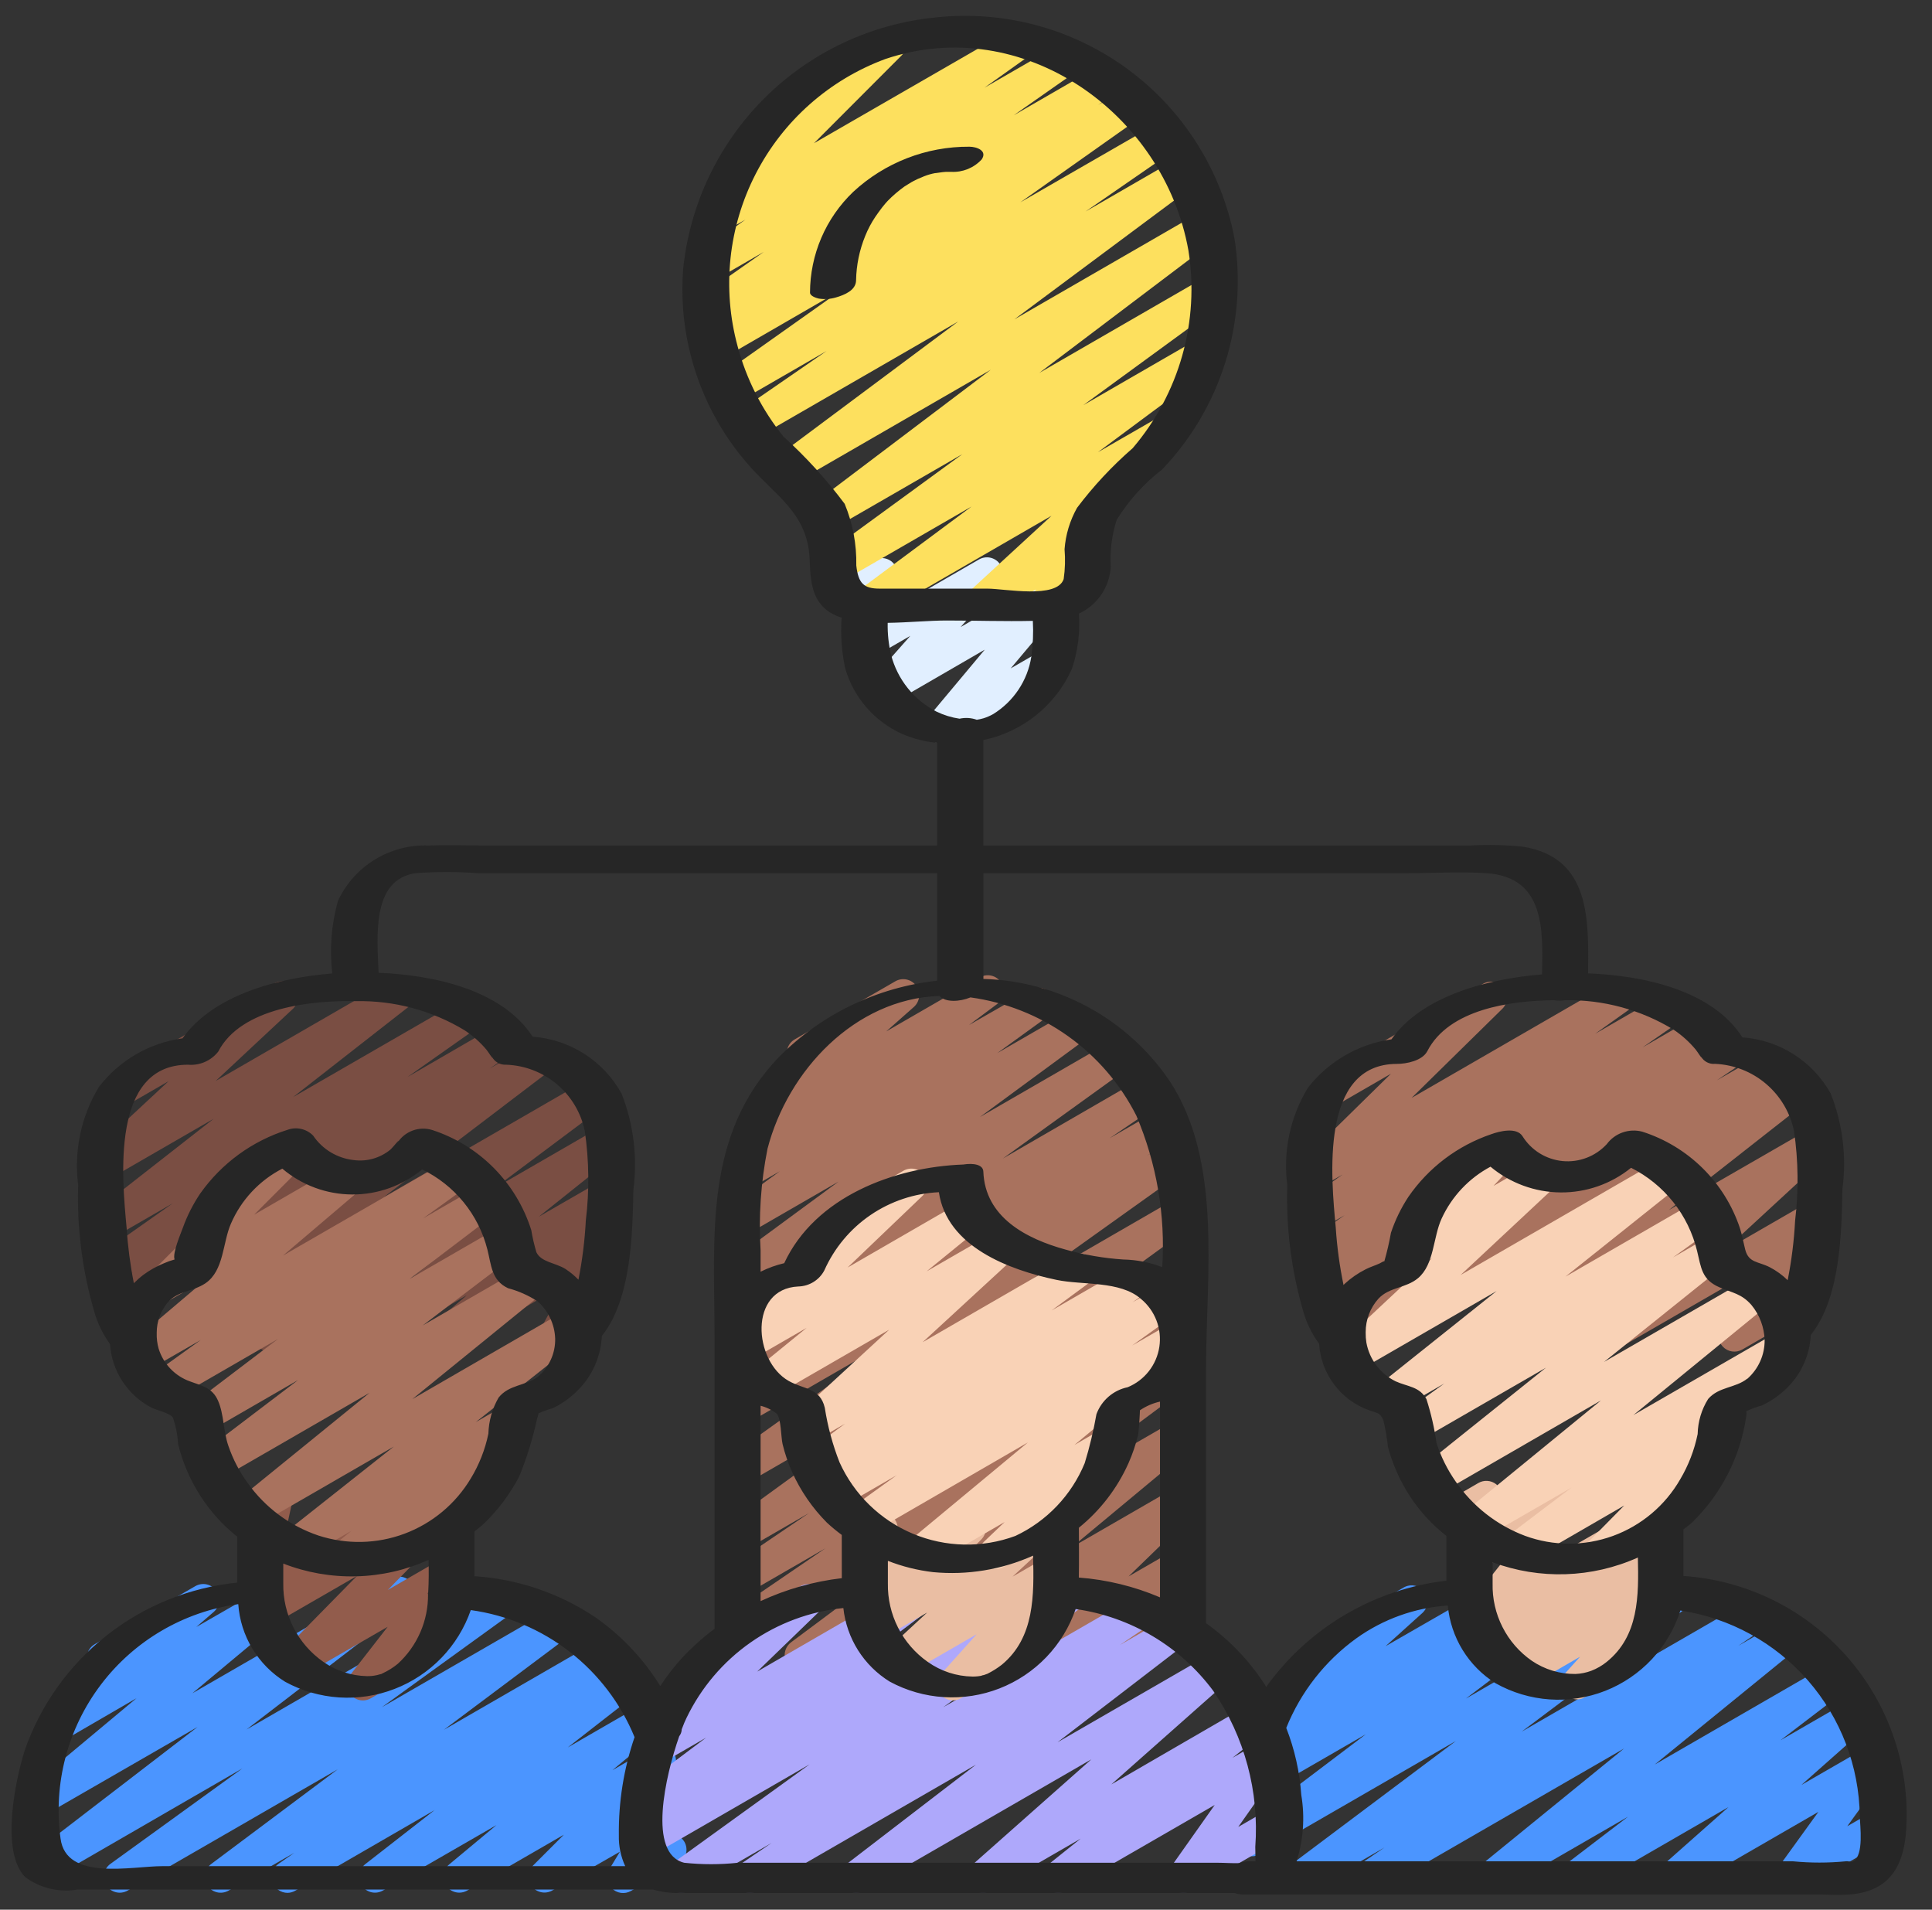
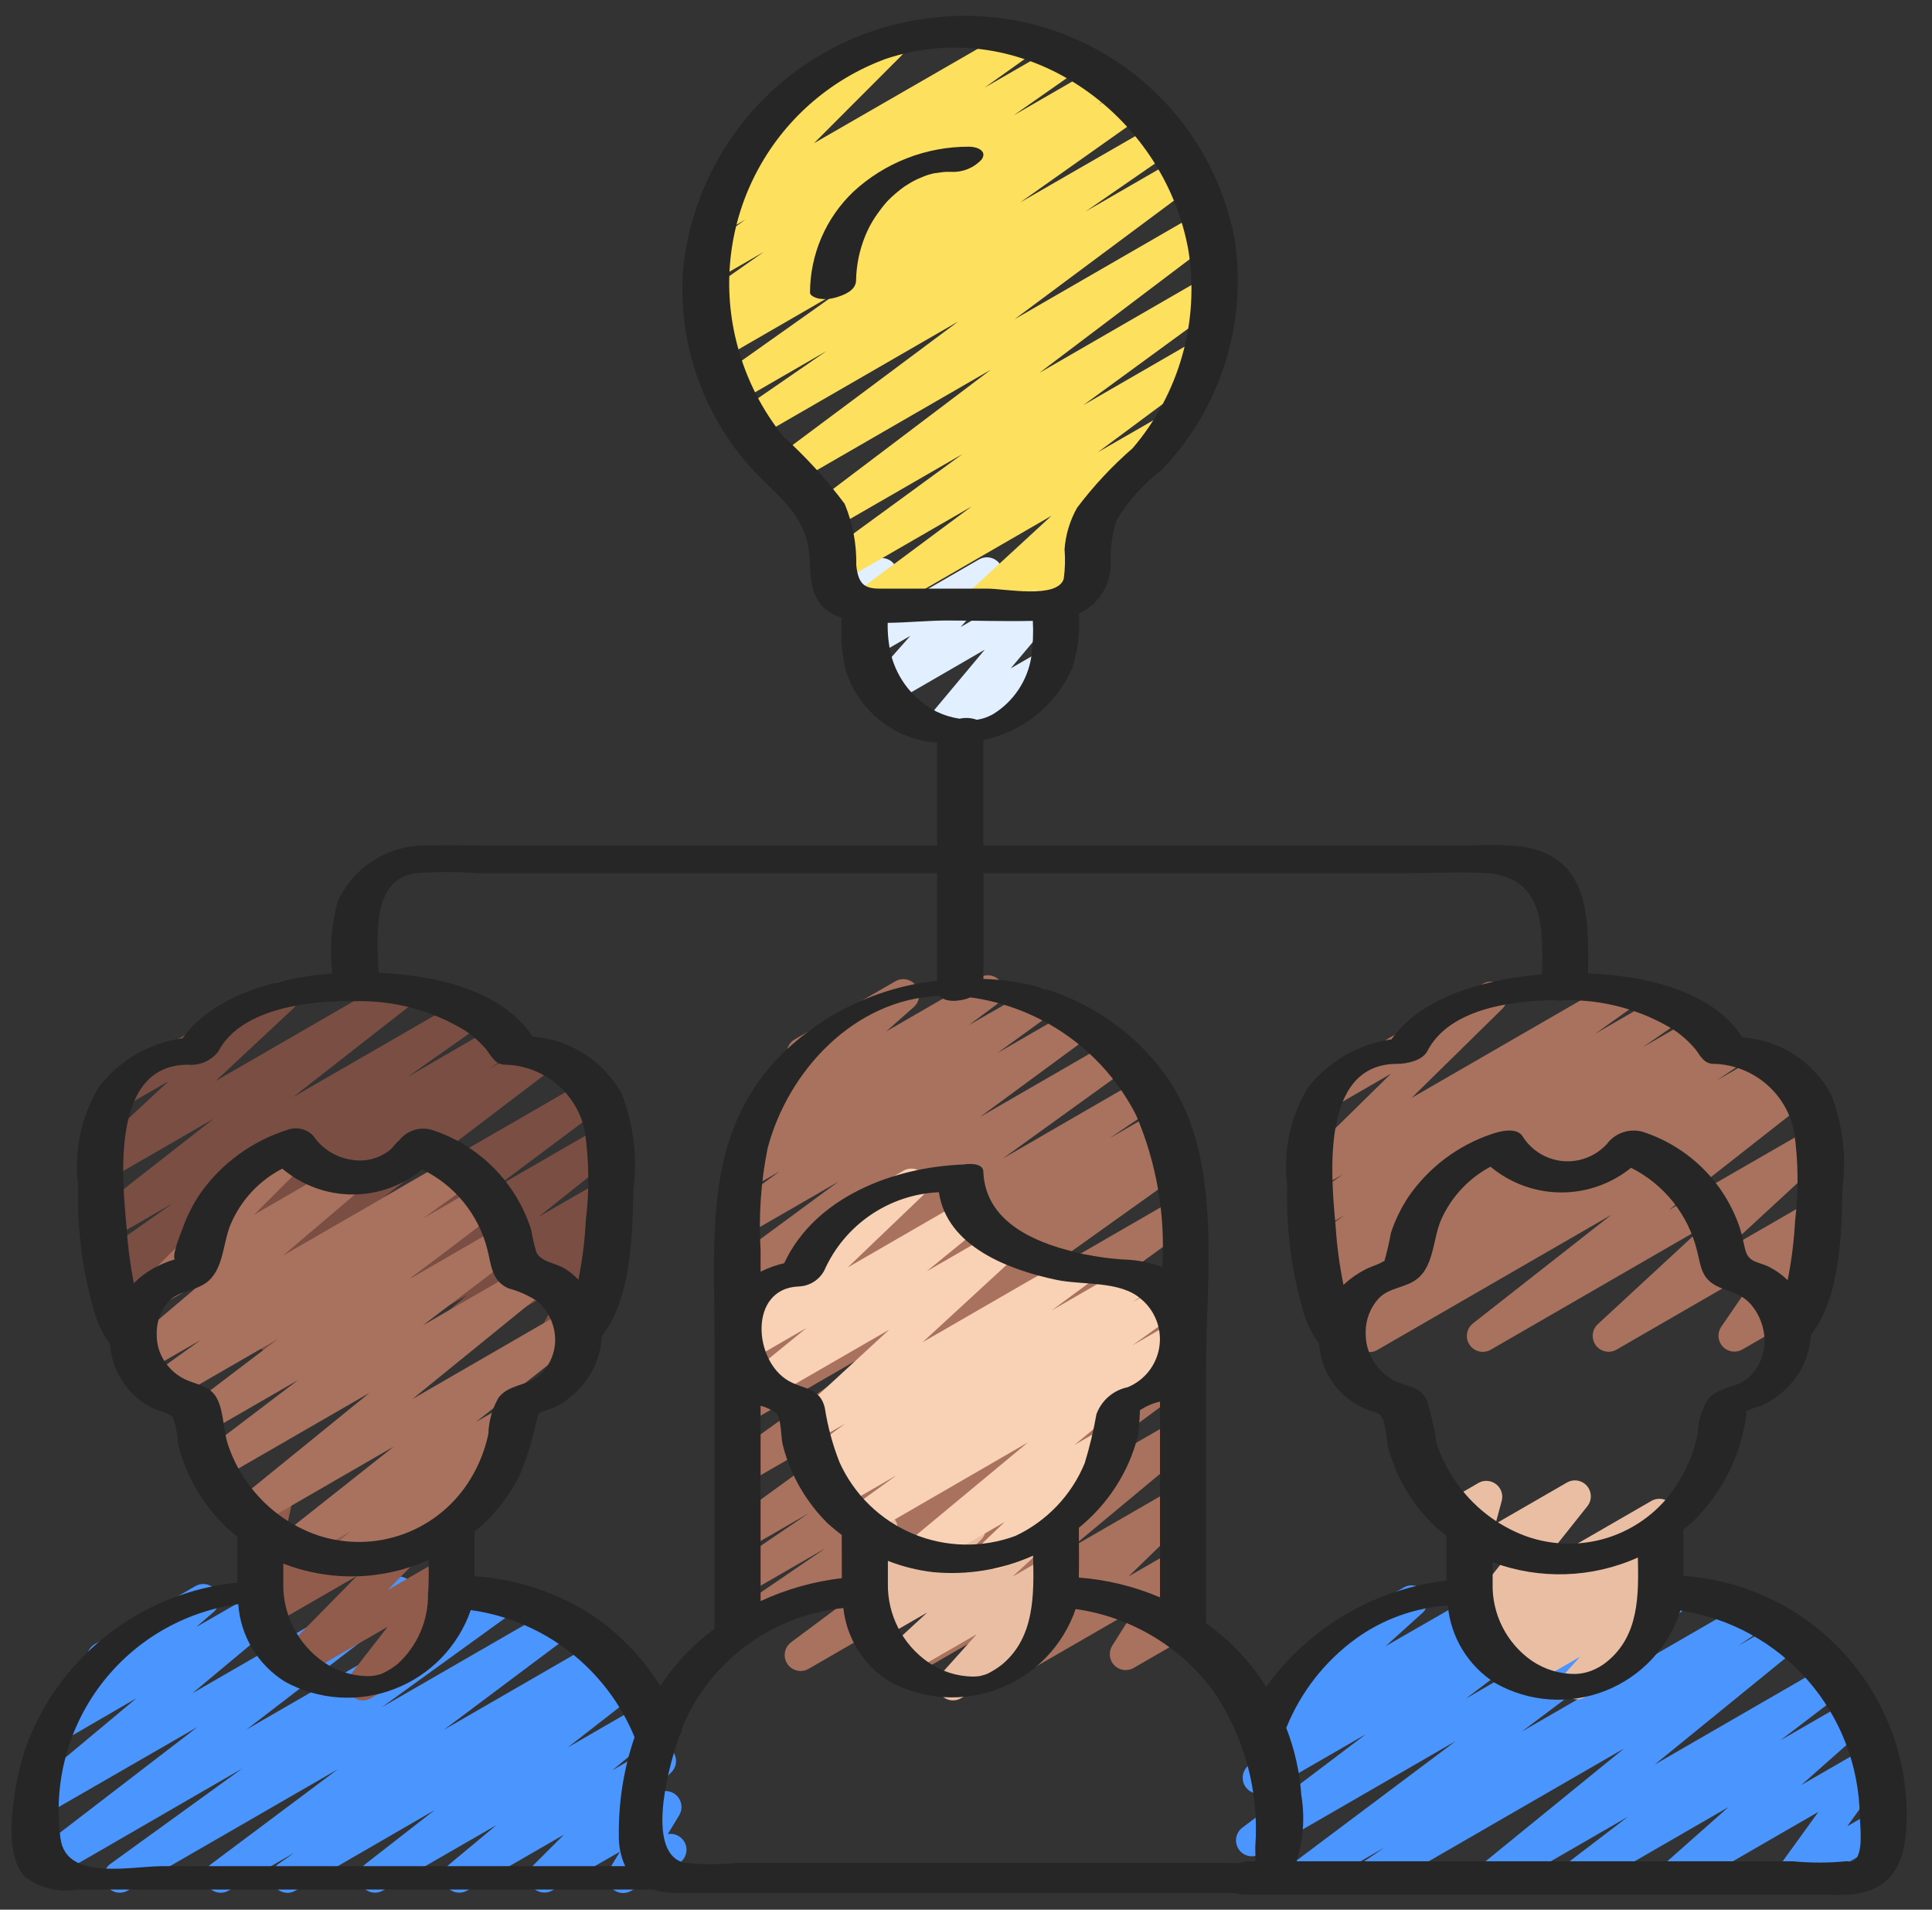
<svg xmlns="http://www.w3.org/2000/svg" width="85" height="84" viewBox="0 0 85 84" fill="none">
  <rect x="0" y="0" width="85" height="84" fill="#333333" stroke="none" />
  <g clip-path="url(#clip0_1790_5896)">
    <path d="M35.222 73.5C35.075 73.5 34.932 73.454 34.813 73.368C34.694 73.282 34.604 73.161 34.558 73.021C34.511 72.882 34.51 72.731 34.554 72.591C34.598 72.451 34.684 72.328 34.802 72.24L41.97 66.898L32.842 72.167C32.685 72.258 32.499 72.285 32.323 72.241C32.147 72.198 31.995 72.088 31.898 71.934C31.802 71.781 31.768 71.596 31.805 71.418C31.843 71.241 31.947 71.085 32.097 70.983L36.315 68.104L32.842 70.108C32.685 70.197 32.499 70.223 32.324 70.178C32.149 70.134 31.998 70.024 31.902 69.871C31.806 69.718 31.773 69.534 31.81 69.357C31.847 69.18 31.951 69.024 32.1 68.922L35.59 66.556L32.842 68.142C32.687 68.231 32.504 68.256 32.33 68.214C32.157 68.172 32.006 68.065 31.909 67.915C31.812 67.766 31.775 67.584 31.807 67.409C31.839 67.233 31.937 67.076 32.08 66.97L40.71 60.704L32.842 65.25C32.687 65.336 32.504 65.359 32.332 65.316C32.16 65.272 32.011 65.165 31.915 65.016C31.819 64.867 31.783 64.686 31.815 64.512C31.846 64.337 31.943 64.181 32.086 64.075L39.47 58.8L32.842 62.63C32.685 62.718 32.5 62.743 32.325 62.698C32.151 62.653 32.001 62.543 31.905 62.39C31.81 62.237 31.778 62.053 31.814 61.877C31.851 61.701 31.954 61.545 32.103 61.443L33.203 60.707L32.842 60.915C32.685 61.008 32.498 61.036 32.32 60.993C32.143 60.95 31.989 60.84 31.892 60.685C31.795 60.53 31.762 60.344 31.801 60.165C31.84 59.987 31.946 59.831 32.099 59.73L34.206 58.302L32.842 59.087C32.687 59.174 32.504 59.199 32.331 59.156C32.159 59.113 32.009 59.006 31.912 58.857C31.815 58.707 31.779 58.526 31.811 58.351C31.843 58.176 31.94 58.02 32.083 57.914L37.608 53.931L32.848 56.68C32.693 56.767 32.511 56.792 32.339 56.75C32.166 56.707 32.017 56.601 31.919 56.453C31.822 56.304 31.785 56.125 31.816 55.95C31.846 55.775 31.942 55.618 32.083 55.511L36.895 51.972L32.846 54.31C32.691 54.399 32.507 54.426 32.333 54.383C32.159 54.341 32.008 54.234 31.91 54.084C31.813 53.933 31.777 53.752 31.809 53.575C31.842 53.399 31.941 53.242 32.086 53.137L34.308 51.52L33.048 52.245C32.893 52.332 32.712 52.358 32.539 52.316C32.367 52.275 32.217 52.169 32.119 52.021C32.022 51.873 31.984 51.693 32.014 51.518C32.043 51.344 32.138 51.187 32.279 51.079L33.577 50.11C33.424 50.171 33.254 50.176 33.098 50.124C32.942 50.072 32.809 49.967 32.722 49.826C32.636 49.686 32.602 49.52 32.626 49.357C32.651 49.194 32.731 49.045 32.855 48.936L35.061 46.976C34.913 46.917 34.789 46.811 34.71 46.673C34.617 46.512 34.592 46.321 34.64 46.142C34.688 45.963 34.805 45.81 34.966 45.717L39.394 43.162C39.544 43.076 39.721 43.049 39.889 43.086C40.058 43.123 40.208 43.221 40.309 43.361C40.41 43.501 40.455 43.674 40.437 43.846C40.418 44.018 40.336 44.177 40.207 44.292L38.991 45.368L43.114 42.988C43.268 42.901 43.45 42.876 43.622 42.917C43.795 42.959 43.945 43.065 44.042 43.213C44.14 43.361 44.178 43.54 44.148 43.715C44.118 43.89 44.023 44.047 43.882 44.155L42.631 45.088L45.338 43.54C45.494 43.451 45.677 43.425 45.851 43.467C46.026 43.509 46.177 43.616 46.274 43.767C46.372 43.917 46.408 44.099 46.375 44.275C46.342 44.451 46.243 44.608 46.099 44.713L43.875 46.323L47.163 44.425C47.317 44.338 47.499 44.313 47.672 44.356C47.844 44.398 47.994 44.504 48.091 44.652C48.188 44.801 48.225 44.981 48.194 45.155C48.164 45.33 48.069 45.487 47.927 45.594L43.111 49.136L48.886 45.802C49.041 45.715 49.224 45.691 49.397 45.734C49.569 45.776 49.719 45.883 49.816 46.033C49.913 46.182 49.949 46.363 49.917 46.538C49.885 46.713 49.788 46.87 49.645 46.976L44.12 50.96L50.173 47.46C50.33 47.367 50.517 47.339 50.694 47.382C50.872 47.425 51.026 47.536 51.123 47.69C51.219 47.845 51.252 48.032 51.214 48.21C51.175 48.389 51.068 48.545 50.916 48.646L48.816 50.068L50.846 48.898C51.003 48.81 51.188 48.786 51.362 48.83C51.537 48.875 51.687 48.986 51.782 49.138C51.878 49.291 51.91 49.475 51.873 49.651C51.837 49.828 51.733 49.983 51.585 50.085L50.475 50.828L51.351 50.322C51.507 50.233 51.691 50.207 51.865 50.25C52.039 50.292 52.19 50.4 52.287 50.551C52.384 50.702 52.419 50.884 52.386 51.06C52.352 51.236 52.253 51.393 52.107 51.498L44.727 56.766L51.657 52.765C51.812 52.676 51.995 52.651 52.168 52.693C52.342 52.735 52.492 52.842 52.59 52.992C52.687 53.141 52.723 53.322 52.691 53.498C52.66 53.674 52.562 53.831 52.418 53.936L43.79 60.21L51.671 55.66C51.828 55.57 52.013 55.545 52.188 55.589C52.363 55.633 52.515 55.743 52.611 55.897C52.706 56.05 52.739 56.234 52.702 56.411C52.666 56.588 52.562 56.744 52.413 56.846L48.925 59.209L51.675 57.623C51.832 57.532 52.018 57.505 52.194 57.548C52.37 57.592 52.522 57.702 52.619 57.855C52.715 58.009 52.748 58.194 52.711 58.371C52.674 58.549 52.57 58.705 52.42 58.807L48.193 61.691L51.678 59.681C51.832 59.591 52.016 59.563 52.19 59.604C52.364 59.645 52.516 59.751 52.614 59.901C52.713 60.05 52.75 60.232 52.719 60.408C52.688 60.584 52.59 60.742 52.446 60.848L45.285 66.179L51.685 62.485C51.836 62.398 52.015 62.37 52.186 62.408C52.357 62.447 52.507 62.547 52.608 62.691C52.708 62.835 52.751 63.011 52.727 63.184C52.704 63.358 52.617 63.516 52.483 63.629L47.143 68.067L51.69 65.442C51.838 65.354 52.013 65.324 52.182 65.357C52.351 65.39 52.501 65.484 52.605 65.621C52.709 65.758 52.759 65.929 52.745 66.1C52.731 66.271 52.655 66.432 52.53 66.55L49.652 69.341L51.7 68.16C51.836 68.082 51.993 68.051 52.148 68.073C52.303 68.095 52.447 68.168 52.555 68.281C52.664 68.394 52.731 68.54 52.747 68.696C52.763 68.852 52.726 69.008 52.642 69.14L51.63 70.739L51.704 70.697C51.784 70.647 51.873 70.613 51.966 70.597C52.059 70.582 52.154 70.586 52.246 70.608C52.338 70.63 52.424 70.671 52.5 70.728C52.575 70.785 52.639 70.856 52.686 70.938C52.733 71.019 52.763 71.11 52.775 71.204C52.786 71.297 52.778 71.392 52.752 71.483C52.726 71.574 52.681 71.658 52.621 71.731C52.562 71.804 52.488 71.865 52.404 71.908L49.874 73.368C49.739 73.446 49.581 73.476 49.427 73.454C49.272 73.432 49.129 73.359 49.021 73.246C48.913 73.133 48.846 72.988 48.83 72.832C48.814 72.677 48.85 72.521 48.934 72.388L49.943 70.787L45.456 73.377C45.308 73.465 45.133 73.495 44.964 73.462C44.795 73.428 44.645 73.335 44.541 73.197C44.437 73.06 44.387 72.89 44.401 72.718C44.415 72.547 44.492 72.387 44.616 72.268L47.492 69.479L40.723 73.388C40.571 73.474 40.392 73.5 40.223 73.461C40.053 73.422 39.903 73.322 39.804 73.179C39.704 73.036 39.661 72.861 39.684 72.688C39.707 72.515 39.793 72.357 39.926 72.244L45.264 67.806L35.576 73.406C35.469 73.469 35.346 73.501 35.222 73.5Z" fill="#A9725E" />
    <path d="M60.259 59.473C60.108 59.473 59.962 59.425 59.841 59.336C59.72 59.246 59.632 59.12 59.588 58.977C59.544 58.833 59.548 58.679 59.599 58.537C59.65 58.396 59.744 58.274 59.869 58.191L59.935 58.149L59.02 58.677C58.862 58.77 58.675 58.798 58.498 58.755C58.32 58.712 58.167 58.601 58.07 58.446C57.973 58.291 57.94 58.105 57.979 57.926C58.017 57.748 58.124 57.592 58.276 57.491L59.237 56.844L58.53 57.251C58.372 57.343 58.186 57.369 58.01 57.325C57.833 57.281 57.681 57.17 57.585 57.016C57.489 56.862 57.456 56.677 57.494 56.499C57.532 56.321 57.638 56.165 57.789 56.064L58.142 55.828C57.993 55.875 57.834 55.872 57.687 55.819C57.541 55.766 57.416 55.667 57.331 55.536C57.234 55.384 57.2 55.2 57.236 55.023C57.272 54.845 57.374 54.689 57.523 54.586L59.16 53.453L58.126 54.048C57.971 54.134 57.789 54.158 57.617 54.114C57.444 54.071 57.295 53.964 57.199 53.814C57.103 53.665 57.067 53.485 57.099 53.31C57.131 53.136 57.228 52.98 57.37 52.874L59.073 51.66L58.042 52.255C57.895 52.339 57.722 52.366 57.556 52.332C57.39 52.298 57.242 52.205 57.139 52.07C57.036 51.935 56.986 51.767 56.998 51.598C57.009 51.429 57.082 51.27 57.202 51.15L61.195 47.23L58.955 48.525C58.876 48.576 58.786 48.61 58.693 48.625C58.6 48.641 58.505 48.637 58.413 48.614C58.322 48.592 58.235 48.551 58.16 48.495C58.084 48.438 58.021 48.367 57.974 48.285C57.926 48.203 57.896 48.113 57.885 48.019C57.873 47.925 57.881 47.83 57.907 47.739C57.934 47.649 57.978 47.564 58.038 47.491C58.098 47.418 58.172 47.358 58.255 47.314L65.255 43.27C65.403 43.186 65.576 43.158 65.742 43.192C65.908 43.226 66.056 43.319 66.159 43.454C66.261 43.589 66.312 43.757 66.3 43.926C66.288 44.095 66.216 44.255 66.095 44.374L62.104 48.294L71.118 43.089C71.274 43 71.458 42.974 71.632 43.017C71.806 43.06 71.957 43.168 72.054 43.319C72.151 43.469 72.186 43.651 72.153 43.828C72.12 44.004 72.02 44.16 71.874 44.265L70.179 45.472L73.158 43.753C73.315 43.662 73.5 43.635 73.676 43.678C73.852 43.721 74.005 43.83 74.102 43.983C74.198 44.136 74.232 44.32 74.196 44.498C74.16 44.675 74.056 44.832 73.907 44.934L72.265 46.071L74.645 44.696C74.802 44.609 74.986 44.586 75.16 44.631C75.333 44.676 75.483 44.786 75.578 44.938C75.673 45.09 75.706 45.273 75.67 45.448C75.634 45.624 75.532 45.779 75.386 45.882L75.216 45.997L75.751 45.689C75.908 45.603 76.091 45.58 76.264 45.625C76.437 45.67 76.586 45.78 76.681 45.931C76.775 46.082 76.809 46.264 76.774 46.439C76.739 46.615 76.639 46.77 76.493 46.873L75.53 47.523L77.63 46.312C77.787 46.214 77.978 46.182 78.159 46.224C78.339 46.266 78.496 46.378 78.594 46.536C78.693 46.694 78.724 46.884 78.682 47.065C78.64 47.245 78.528 47.402 78.37 47.5L78.306 47.541L78.726 47.296C78.879 47.208 79.06 47.181 79.233 47.221C79.405 47.26 79.556 47.364 79.655 47.51C79.754 47.657 79.794 47.835 79.767 48.01C79.74 48.185 79.648 48.343 79.509 48.452L73.424 53.226L79.63 49.651C79.779 49.564 79.955 49.536 80.124 49.571C80.293 49.606 80.443 49.702 80.545 49.841C80.648 49.98 80.695 50.151 80.679 50.323C80.662 50.494 80.583 50.654 80.456 50.771L75.85 55.02L79.587 52.864C79.725 52.785 79.885 52.754 80.042 52.778C80.199 52.802 80.343 52.879 80.451 52.995C80.558 53.112 80.623 53.261 80.635 53.42C80.646 53.578 80.604 53.735 80.514 53.866L78.632 56.603L79.07 56.351C79.23 56.268 79.416 56.249 79.59 56.299C79.763 56.349 79.911 56.465 80.001 56.621C80.091 56.778 80.118 56.963 80.075 57.138C80.032 57.313 79.923 57.465 79.77 57.562L76.655 59.36C76.518 59.439 76.358 59.469 76.201 59.445C76.044 59.422 75.9 59.345 75.792 59.229C75.684 59.112 75.619 58.962 75.608 58.804C75.596 58.646 75.639 58.488 75.729 58.357L77.61 55.619L71.124 59.364C70.975 59.451 70.799 59.479 70.63 59.444C70.461 59.409 70.311 59.313 70.209 59.174C70.107 59.035 70.059 58.864 70.076 58.692C70.092 58.52 70.171 58.361 70.298 58.244L74.9 53.991L65.586 59.37C65.432 59.458 65.251 59.485 65.079 59.445C64.907 59.405 64.756 59.302 64.657 59.155C64.558 59.009 64.517 58.83 64.545 58.656C64.572 58.481 64.664 58.323 64.803 58.213L70.89 53.438L60.609 59.374C60.503 59.438 60.382 59.472 60.259 59.473Z" fill="#A9725E" />
    <path d="M57.192 83.3C57.045 83.3 56.902 83.254 56.783 83.168C56.663 83.082 56.574 82.961 56.528 82.821C56.481 82.682 56.48 82.532 56.524 82.391C56.568 82.251 56.654 82.128 56.772 82.04L64.052 76.58L55.425 81.56C55.271 81.648 55.089 81.674 54.917 81.632C54.744 81.591 54.594 81.487 54.496 81.339C54.398 81.191 54.359 81.012 54.388 80.837C54.417 80.662 54.512 80.504 54.652 80.397L60.089 76.285L55.723 78.805C55.568 78.894 55.385 78.921 55.211 78.879C55.037 78.838 54.885 78.731 54.787 78.581C54.689 78.431 54.653 78.25 54.684 78.074C54.716 77.897 54.815 77.74 54.959 77.634L55.862 76.972C55.71 77.04 55.538 77.052 55.378 77.005C55.218 76.958 55.08 76.855 54.989 76.715C54.898 76.576 54.86 76.408 54.881 76.242C54.903 76.077 54.983 75.924 55.107 75.813L57.71 73.465C57.589 73.415 57.485 73.332 57.409 73.226C57.333 73.12 57.288 72.994 57.28 72.864C57.271 72.733 57.3 72.603 57.361 72.488C57.423 72.373 57.516 72.277 57.629 72.212L61.771 69.82C61.92 69.739 62.093 69.714 62.259 69.752C62.424 69.789 62.571 69.885 62.671 70.021C62.771 70.158 62.818 70.327 62.803 70.496C62.788 70.664 62.713 70.822 62.59 70.939L60.961 72.409L66.127 69.44C66.282 69.35 66.465 69.324 66.639 69.365C66.814 69.407 66.965 69.513 67.063 69.663C67.161 69.813 67.198 69.995 67.166 70.171C67.134 70.347 67.035 70.504 66.891 70.611L66.019 71.252L69.156 69.44C69.311 69.352 69.492 69.326 69.665 69.367C69.837 69.408 69.988 69.513 70.086 69.661C70.184 69.809 70.222 69.988 70.193 70.163C70.164 70.338 70.07 70.495 69.929 70.603L64.493 74.714L73.453 69.541C73.608 69.452 73.79 69.425 73.964 69.466C74.137 69.507 74.289 69.613 74.387 69.761C74.485 69.91 74.523 70.091 74.493 70.267C74.462 70.442 74.366 70.6 74.223 70.707L66.95 76.167L76.854 70.45C77.011 70.356 77.198 70.328 77.375 70.371C77.553 70.415 77.707 70.525 77.803 70.68C77.9 70.835 77.933 71.021 77.895 71.2C77.856 71.378 77.749 71.534 77.597 71.635L76.477 72.393L78.328 71.323C78.48 71.234 78.661 71.206 78.833 71.244C79.005 71.283 79.157 71.385 79.257 71.53C79.357 71.676 79.399 71.853 79.374 72.028C79.348 72.203 79.258 72.362 79.12 72.472L72.803 77.615L80.34 73.263C80.494 73.174 80.676 73.147 80.849 73.188C81.022 73.228 81.173 73.333 81.272 73.481C81.371 73.629 81.409 73.809 81.38 73.984C81.351 74.16 81.256 74.317 81.115 74.425L78.338 76.546L81.346 74.811C81.496 74.725 81.672 74.698 81.841 74.735C82.01 74.772 82.159 74.869 82.26 75.009C82.361 75.149 82.407 75.321 82.388 75.493C82.37 75.665 82.289 75.823 82.161 75.939L79.255 78.513L82.136 76.852C82.274 76.772 82.436 76.743 82.594 76.768C82.752 76.793 82.896 76.871 83.003 76.99C83.11 77.108 83.174 77.26 83.183 77.419C83.192 77.579 83.146 77.737 83.053 77.867L81.273 80.329L82.454 79.649C82.614 79.565 82.8 79.546 82.973 79.597C83.147 79.647 83.294 79.763 83.384 79.919C83.474 80.075 83.501 80.26 83.458 80.436C83.415 80.611 83.306 80.763 83.154 80.86L79.138 83.178C79 83.258 78.838 83.289 78.68 83.264C78.521 83.239 78.376 83.161 78.269 83.042C78.162 82.923 78.098 82.771 78.089 82.611C78.08 82.451 78.126 82.293 78.22 82.163L80.001 79.699L73.958 83.187C73.808 83.274 73.631 83.302 73.461 83.265C73.292 83.229 73.142 83.131 73.04 82.99C72.939 82.85 72.893 82.676 72.912 82.504C72.931 82.331 73.014 82.172 73.144 82.057L76.047 79.487L69.623 83.195C69.469 83.284 69.287 83.311 69.113 83.271C68.94 83.23 68.789 83.125 68.69 82.978C68.591 82.83 68.553 82.65 68.582 82.474C68.611 82.299 68.706 82.141 68.847 82.033L71.625 79.911L65.925 83.202C65.773 83.287 65.594 83.313 65.424 83.274C65.254 83.234 65.105 83.133 65.006 82.989C64.907 82.845 64.865 82.67 64.889 82.497C64.913 82.324 65 82.166 65.134 82.054L71.45 76.912L60.537 83.212C60.38 83.305 60.192 83.333 60.015 83.29C59.837 83.247 59.684 83.136 59.587 82.981C59.49 82.827 59.457 82.64 59.496 82.462C59.534 82.283 59.641 82.127 59.793 82.026L60.913 81.264L57.534 83.216C57.429 83.273 57.311 83.302 57.192 83.3Z" fill="#4B95FF" />
    <path d="M69.399 74.75C69.263 74.75 69.131 74.711 69.017 74.637C68.904 74.563 68.814 74.458 68.759 74.335C68.704 74.211 68.686 74.074 68.708 73.94C68.729 73.806 68.789 73.682 68.879 73.581L69.516 72.874L67.222 74.2C67.071 74.285 66.893 74.311 66.724 74.272C66.555 74.234 66.406 74.134 66.307 73.992C66.207 73.85 66.163 73.677 66.185 73.504C66.206 73.332 66.29 73.174 66.421 73.061L66.541 72.957L66.05 73.237C65.898 73.326 65.718 73.353 65.546 73.315C65.374 73.277 65.223 73.175 65.122 73.03C65.022 72.885 64.98 72.708 65.005 72.533C65.03 72.359 65.12 72.2 65.256 72.089L65.983 71.491L65.301 71.886C65.16 71.968 64.995 71.998 64.834 71.971C64.673 71.944 64.526 71.861 64.42 71.738C64.313 71.614 64.253 71.457 64.25 71.294C64.247 71.131 64.301 70.972 64.402 70.844L66.453 68.267L65.042 69.08C64.922 69.15 64.784 69.182 64.647 69.173C64.508 69.164 64.376 69.114 64.266 69.03C64.156 68.945 64.074 68.831 64.029 68.7C63.985 68.569 63.98 68.427 64.016 68.294L64.394 66.878C64.278 66.824 64.18 66.739 64.109 66.632C64.039 66.526 63.998 66.402 63.993 66.274C63.988 66.147 64.017 66.02 64.079 65.908C64.141 65.796 64.231 65.703 64.342 65.639L65.042 65.232C65.162 65.162 65.299 65.13 65.438 65.139C65.576 65.148 65.708 65.197 65.818 65.281C65.928 65.365 66.011 65.48 66.056 65.611C66.1 65.742 66.105 65.883 66.07 66.017L65.799 67.024L68.938 65.212C69.079 65.13 69.245 65.1 69.406 65.127C69.567 65.154 69.713 65.237 69.82 65.36C69.926 65.484 69.986 65.641 69.989 65.804C69.993 65.967 69.939 66.126 69.837 66.254L67.787 68.83L72.653 66.021C72.805 65.933 72.985 65.905 73.157 65.943C73.329 65.982 73.48 66.084 73.58 66.228C73.68 66.373 73.722 66.551 73.697 66.725C73.673 66.9 73.583 67.058 73.446 67.169L72.703 67.78C72.856 67.708 73.031 67.694 73.194 67.741C73.356 67.787 73.497 67.892 73.589 68.034C73.681 68.177 73.718 68.347 73.693 68.515C73.668 68.683 73.584 68.836 73.455 68.946L72.97 69.355C73.077 69.354 73.183 69.376 73.28 69.421C73.377 69.466 73.462 69.533 73.53 69.615C73.635 69.745 73.69 69.908 73.685 70.074C73.681 70.241 73.617 70.4 73.505 70.524L72.326 71.833C72.45 71.879 72.559 71.96 72.639 72.065C72.719 72.17 72.768 72.296 72.779 72.428C72.791 72.56 72.764 72.693 72.704 72.81C72.643 72.928 72.55 73.026 72.436 73.093L69.738 74.651C69.635 74.713 69.519 74.747 69.399 74.75Z" fill="#EABEA3" />
-     <path d="M70.377 69.02C70.239 69.02 70.104 68.98 69.989 68.903C69.874 68.827 69.784 68.718 69.731 68.591C69.677 68.463 69.663 68.323 69.689 68.187C69.715 68.052 69.781 67.927 69.877 67.828L71.458 66.223L67.01 68.796C66.856 68.883 66.675 68.909 66.502 68.868C66.33 68.827 66.179 68.722 66.081 68.575C65.983 68.427 65.945 68.248 65.974 68.073C66.003 67.898 66.097 67.74 66.237 67.632L69.142 65.432L65.082 67.774C64.93 67.86 64.751 67.887 64.581 67.848C64.41 67.809 64.26 67.708 64.161 67.564C64.061 67.42 64.019 67.244 64.043 67.071C64.066 66.897 64.154 66.739 64.289 66.627L70.436 61.6L63.285 65.73C63.132 65.817 62.952 65.843 62.781 65.803C62.61 65.763 62.46 65.661 62.361 65.516C62.262 65.371 62.221 65.194 62.247 65.02C62.272 64.846 62.362 64.688 62.498 64.578L68.017 60.159L62.408 63.396C62.253 63.485 62.07 63.511 61.895 63.469C61.721 63.427 61.57 63.32 61.473 63.169C61.375 63.019 61.339 62.837 61.372 62.661C61.404 62.485 61.504 62.328 61.648 62.223L63.542 60.856L61.505 62.032C61.353 62.121 61.172 62.149 60.999 62.11C60.827 62.071 60.675 61.968 60.575 61.822C60.476 61.675 60.435 61.497 60.462 61.322C60.488 61.147 60.58 60.989 60.719 60.879L65.844 56.789L59.669 60.354C59.52 60.44 59.344 60.469 59.175 60.434C59.006 60.399 58.856 60.303 58.754 60.164C58.651 60.025 58.604 59.853 58.62 59.682C58.637 59.51 58.716 59.351 58.843 59.234L62.999 55.349L62.357 55.72C62.212 55.803 62.041 55.831 61.877 55.8C61.712 55.768 61.565 55.679 61.461 55.548C61.357 55.417 61.303 55.253 61.309 55.086C61.316 54.918 61.382 54.759 61.496 54.636L63.036 52.981C62.909 52.938 62.797 52.858 62.714 52.752C62.631 52.647 62.58 52.52 62.568 52.386C62.555 52.252 62.581 52.118 62.642 51.998C62.704 51.879 62.799 51.78 62.915 51.713L65.827 50.033C65.973 49.95 66.143 49.921 66.307 49.953C66.472 49.984 66.619 50.074 66.723 50.205C66.827 50.336 66.881 50.5 66.875 50.667C66.868 50.834 66.802 50.994 66.688 51.117L65.708 52.165L67.596 51.075C67.745 50.987 67.921 50.957 68.091 50.992C68.26 51.026 68.411 51.123 68.514 51.262C68.617 51.401 68.664 51.573 68.648 51.746C68.631 51.918 68.551 52.078 68.423 52.195L64.265 56.08L73.212 50.914C73.365 50.827 73.545 50.801 73.716 50.84C73.887 50.88 74.037 50.983 74.136 51.128C74.235 51.273 74.276 51.45 74.251 51.623C74.225 51.797 74.135 51.955 73.999 52.066L68.874 56.155L74.741 52.769C74.897 52.679 75.08 52.653 75.254 52.695C75.428 52.737 75.58 52.845 75.677 52.995C75.774 53.145 75.811 53.327 75.778 53.504C75.745 53.68 75.646 53.837 75.501 53.942L73.604 55.311L75.297 54.331C75.45 54.243 75.63 54.215 75.802 54.254C75.975 54.293 76.126 54.396 76.225 54.542C76.325 54.687 76.366 54.865 76.34 55.04C76.314 55.215 76.223 55.373 76.085 55.483L70.57 59.907L77.216 56.073C77.368 55.987 77.547 55.962 77.716 56.002C77.886 56.041 78.035 56.142 78.134 56.285C78.233 56.429 78.275 56.604 78.252 56.777C78.229 56.949 78.142 57.107 78.009 57.219L71.863 62.244L78.163 58.611C78.317 58.523 78.499 58.497 78.671 58.538C78.844 58.579 78.994 58.684 79.092 58.832C79.19 58.98 79.229 59.159 79.2 59.334C79.171 59.509 79.076 59.666 78.936 59.774L75.549 62.34C75.663 62.33 75.777 62.349 75.881 62.397C75.984 62.445 76.074 62.519 76.14 62.612C76.243 62.746 76.294 62.913 76.284 63.081C76.275 63.25 76.204 63.41 76.085 63.53L74.072 65.577C74.172 65.594 74.268 65.634 74.352 65.692C74.435 65.751 74.504 65.827 74.555 65.916C74.648 66.077 74.673 66.268 74.626 66.447C74.578 66.626 74.461 66.779 74.3 66.872L70.734 68.929C70.626 68.991 70.502 69.023 70.377 69.02Z" fill="#F9D2B6" />
    <path d="M7.691 59.472C7.544 59.472 7.401 59.426 7.282 59.34C7.162 59.254 7.073 59.133 7.027 58.993C6.98 58.854 6.979 58.704 7.023 58.563C7.067 58.423 7.153 58.3 7.271 58.212L14.65 52.595L5.527 57.866C5.37 57.957 5.184 57.983 5.008 57.94C4.832 57.896 4.679 57.786 4.583 57.632C4.486 57.479 4.453 57.294 4.491 57.116C4.528 56.938 4.633 56.782 4.783 56.68L5.85 55.959L5.175 56.349C5.019 56.44 4.834 56.467 4.658 56.425C4.482 56.382 4.33 56.273 4.232 56.121C4.135 55.969 4.1 55.785 4.136 55.607C4.171 55.43 4.274 55.273 4.422 55.17L7.599 52.93L4.946 54.46C4.792 54.545 4.613 54.569 4.443 54.529C4.272 54.488 4.123 54.385 4.025 54.239C3.928 54.094 3.888 53.917 3.914 53.744C3.94 53.571 4.03 53.414 4.166 53.304L9.399 49.211L4.841 51.843C4.691 51.931 4.515 51.961 4.345 51.926C4.176 51.892 4.025 51.795 3.922 51.656C3.819 51.517 3.772 51.345 3.788 51.172C3.805 51 3.885 50.84 4.013 50.723L7.415 47.559L5.752 48.518C5.672 48.569 5.583 48.603 5.49 48.618C5.397 48.634 5.302 48.63 5.21 48.608C5.118 48.585 5.032 48.544 4.956 48.488C4.881 48.431 4.818 48.36 4.77 48.278C4.723 48.196 4.693 48.106 4.682 48.012C4.67 47.918 4.678 47.823 4.704 47.733C4.73 47.642 4.775 47.558 4.835 47.484C4.894 47.411 4.968 47.351 5.052 47.307L12.052 43.263C12.201 43.176 12.377 43.148 12.546 43.183C12.715 43.218 12.864 43.314 12.967 43.453C13.069 43.591 13.117 43.763 13.1 43.935C13.084 44.106 13.005 44.266 12.878 44.383L9.49 47.547L17.351 43.008C17.504 42.922 17.684 42.896 17.856 42.936C18.027 42.976 18.177 43.08 18.275 43.226C18.374 43.371 18.414 43.549 18.387 43.723C18.361 43.897 18.27 44.055 18.132 44.164L12.895 48.257L20.347 43.96C20.503 43.87 20.687 43.844 20.862 43.886C21.037 43.929 21.189 44.037 21.286 44.189C21.383 44.34 21.418 44.523 21.384 44.7C21.349 44.877 21.248 45.033 21.102 45.137L17.922 47.377L21.866 45.094C22.023 45.001 22.21 44.973 22.388 45.016C22.565 45.059 22.719 45.17 22.816 45.324C22.913 45.479 22.946 45.666 22.907 45.844C22.868 46.023 22.762 46.179 22.609 46.28L21.537 47.006L23.497 45.877C23.651 45.789 23.832 45.764 24.004 45.805C24.176 45.846 24.326 45.951 24.424 46.098C24.522 46.245 24.561 46.424 24.533 46.598C24.504 46.773 24.411 46.93 24.271 47.039L16.889 52.654L25.716 47.559C25.87 47.47 26.053 47.444 26.227 47.484C26.4 47.525 26.552 47.631 26.65 47.78C26.748 47.929 26.786 48.11 26.756 48.285C26.725 48.461 26.629 48.619 26.486 48.726L21.748 52.269L26.413 49.575C26.566 49.487 26.747 49.46 26.919 49.499C27.091 49.538 27.242 49.641 27.341 49.786C27.441 49.932 27.482 50.11 27.456 50.284C27.43 50.459 27.339 50.617 27.201 50.728L23.701 53.521L26.43 51.95C26.581 51.862 26.759 51.835 26.93 51.872C27.1 51.91 27.251 52.009 27.352 52.152C27.452 52.294 27.496 52.469 27.475 52.642C27.453 52.816 27.368 52.975 27.235 53.088L25.758 54.348L26.304 54.033C26.436 53.957 26.589 53.925 26.741 53.944C26.892 53.963 27.033 54.031 27.142 54.137C27.252 54.243 27.323 54.383 27.346 54.533C27.369 54.684 27.343 54.838 27.27 54.972L26.053 57.212C26.192 57.242 26.318 57.313 26.415 57.416C26.512 57.519 26.576 57.648 26.598 57.788C26.62 57.928 26.599 58.071 26.538 58.199C26.477 58.326 26.379 58.432 26.256 58.503L24.767 59.364C24.635 59.441 24.481 59.472 24.33 59.453C24.179 59.434 24.038 59.367 23.928 59.26C23.819 59.154 23.747 59.015 23.724 58.864C23.701 58.713 23.728 58.559 23.801 58.425L24.854 56.49L19.865 59.368C19.714 59.454 19.537 59.48 19.368 59.443C19.198 59.405 19.049 59.306 18.949 59.164C18.849 59.022 18.804 58.849 18.825 58.676C18.846 58.504 18.93 58.346 19.06 58.232L20.539 56.972L16.375 59.375C16.222 59.464 16.042 59.491 15.87 59.452C15.698 59.413 15.547 59.31 15.447 59.165C15.347 59.019 15.306 58.841 15.332 58.666C15.358 58.492 15.449 58.334 15.587 58.223L19.087 55.432L12.247 59.38C12.092 59.467 11.91 59.492 11.738 59.45C11.566 59.409 11.415 59.303 11.318 59.155C11.22 59.007 11.183 58.828 11.212 58.653C11.242 58.478 11.337 58.321 11.478 58.213L16.21 54.664L8.041 59.378C7.935 59.44 7.814 59.473 7.691 59.472Z" fill="#7A4E43" />
    <path d="M12.65 83.26C12.501 83.259 12.356 83.212 12.236 83.124C12.116 83.036 12.027 82.911 11.982 82.769C11.938 82.627 11.94 82.475 11.988 82.334C12.036 82.193 12.127 82.071 12.249 81.986L12.95 81.497L10.059 83.16C9.904 83.249 9.721 83.276 9.548 83.235C9.374 83.194 9.223 83.088 9.124 82.939C9.026 82.791 8.988 82.61 9.019 82.434C9.049 82.258 9.146 82.101 9.288 81.994L14.856 77.828L5.616 83.16C5.461 83.249 5.277 83.275 5.103 83.233C4.929 83.191 4.778 83.084 4.68 82.934C4.583 82.783 4.547 82.601 4.58 82.425C4.612 82.249 4.711 82.092 4.856 81.987L10.663 77.787L2.339 82.6C2.185 82.687 2.004 82.712 1.833 82.671C1.661 82.63 1.512 82.526 1.414 82.379C1.316 82.232 1.277 82.054 1.304 81.88C1.332 81.706 1.425 81.548 1.563 81.439L8.692 75.963L2.132 79.743C1.98 79.832 1.8 79.86 1.628 79.822C1.456 79.785 1.305 79.684 1.204 79.54C1.104 79.395 1.061 79.219 1.085 79.044C1.108 78.87 1.197 78.711 1.332 78.599L6.007 74.697L2.956 76.468C2.806 76.554 2.628 76.582 2.459 76.545C2.289 76.508 2.139 76.409 2.038 76.267C1.937 76.126 1.893 75.952 1.913 75.78C1.933 75.607 2.016 75.448 2.147 75.334L4.201 73.558C4.08 73.495 3.98 73.397 3.914 73.278C3.821 73.117 3.796 72.926 3.844 72.746C3.892 72.567 4.009 72.414 4.17 72.321L8.598 69.766C8.749 69.681 8.926 69.655 9.094 69.692C9.263 69.73 9.412 69.829 9.513 69.97C9.613 70.111 9.658 70.284 9.638 70.455C9.618 70.627 9.536 70.786 9.406 70.9L8.637 71.565L12.339 69.44C12.491 69.355 12.669 69.329 12.838 69.367C13.008 69.406 13.157 69.506 13.257 69.649C13.356 69.792 13.399 69.966 13.377 70.139C13.355 70.311 13.27 70.47 13.137 70.582L8.465 74.48L17.2 69.44C17.354 69.352 17.535 69.325 17.708 69.366C17.881 69.406 18.031 69.51 18.13 69.658C18.229 69.805 18.268 69.984 18.239 70.159C18.211 70.334 18.117 70.492 17.977 70.601L10.847 76.075L21.849 69.72C22.005 69.631 22.188 69.605 22.362 69.647C22.536 69.689 22.688 69.796 22.785 69.947C22.883 70.097 22.919 70.279 22.886 70.455C22.853 70.631 22.754 70.788 22.61 70.893L16.802 75.093L24.327 70.753C24.482 70.664 24.665 70.637 24.838 70.678C25.012 70.719 25.163 70.825 25.261 70.974C25.36 71.123 25.397 71.303 25.367 71.479C25.336 71.655 25.24 71.812 25.097 71.919L19.531 76.087L26.251 72.208C26.407 72.118 26.592 72.092 26.767 72.135C26.942 72.178 27.093 72.287 27.19 72.439C27.287 72.591 27.321 72.775 27.286 72.952C27.251 73.128 27.149 73.285 27.001 73.388L26.301 73.875L27.253 73.326C27.407 73.239 27.587 73.213 27.759 73.254C27.931 73.294 28.081 73.398 28.18 73.544C28.278 73.691 28.318 73.869 28.291 74.043C28.263 74.217 28.171 74.375 28.033 74.484L24.978 76.864L28.233 74.986C28.385 74.898 28.564 74.871 28.735 74.909C28.906 74.947 29.056 75.048 29.156 75.192C29.256 75.335 29.299 75.511 29.276 75.685C29.253 75.858 29.166 76.017 29.031 76.129L26.945 77.864L28.705 76.849C28.852 76.768 29.023 76.743 29.187 76.778C29.351 76.812 29.497 76.904 29.599 77.038C29.7 77.171 29.751 77.336 29.741 77.503C29.731 77.671 29.662 77.829 29.545 77.949L28.189 79.306L28.935 78.875C29.069 78.797 29.225 78.767 29.379 78.788C29.533 78.809 29.675 78.88 29.784 78.991C29.892 79.102 29.961 79.245 29.979 79.399C29.997 79.553 29.964 79.709 29.884 79.842L29.381 80.674C29.523 80.65 29.668 80.67 29.797 80.731C29.927 80.791 30.036 80.889 30.109 81.013C30.202 81.173 30.227 81.364 30.179 81.544C30.131 81.723 30.014 81.876 29.853 81.969L27.763 83.175C27.628 83.252 27.472 83.282 27.319 83.261C27.166 83.24 27.024 83.168 26.916 83.058C26.807 82.947 26.739 82.804 26.721 82.65C26.702 82.496 26.736 82.341 26.815 82.208L27.273 81.451L24.29 83.16C24.143 83.241 23.972 83.266 23.808 83.231C23.644 83.197 23.498 83.105 23.396 82.971C23.294 82.838 23.244 82.673 23.254 82.506C23.263 82.338 23.333 82.18 23.45 82.06L24.806 80.703L20.552 83.16C20.4 83.246 20.221 83.272 20.052 83.233C19.881 83.195 19.732 83.094 19.633 82.951C19.533 82.808 19.49 82.633 19.513 82.46C19.535 82.287 19.622 82.129 19.755 82.016L21.842 80.279L16.844 83.16C16.691 83.247 16.51 83.273 16.338 83.233C16.167 83.192 16.017 83.089 15.918 82.942C15.819 82.796 15.78 82.618 15.807 82.444C15.834 82.269 15.926 82.112 16.064 82.002L19.118 79.622L13 83.16C12.894 83.224 12.773 83.258 12.65 83.26Z" fill="#4B95FF" />
    <path d="M41.391 32.687C41.257 32.688 41.125 32.651 41.012 32.58C40.899 32.509 40.808 32.407 40.751 32.285C40.694 32.164 40.673 32.029 40.69 31.897C40.708 31.764 40.763 31.639 40.849 31.537L43.325 28.577L39.245 30.94C39.101 31.023 38.932 31.053 38.768 31.023C38.605 30.993 38.457 30.906 38.352 30.777C38.247 30.649 38.191 30.487 38.194 30.321C38.197 30.155 38.259 29.995 38.37 29.87L40.05 27.969L38.493 28.867C38.375 28.934 38.241 28.966 38.106 28.959C37.971 28.951 37.841 28.905 37.732 28.825C37.622 28.746 37.538 28.636 37.49 28.51C37.442 28.383 37.431 28.246 37.459 28.113L37.85 26.306C37.726 26.26 37.617 26.179 37.537 26.074C37.457 25.968 37.409 25.843 37.397 25.711C37.386 25.579 37.412 25.446 37.473 25.329C37.534 25.211 37.627 25.113 37.741 25.046L38.441 24.639C38.558 24.571 38.692 24.539 38.828 24.547C38.962 24.554 39.093 24.6 39.202 24.68C39.311 24.76 39.395 24.869 39.443 24.996C39.492 25.122 39.502 25.26 39.474 25.392L39.169 26.863L43.071 24.609C43.215 24.526 43.383 24.497 43.547 24.526C43.71 24.556 43.858 24.643 43.963 24.772C44.068 24.901 44.124 25.062 44.121 25.229C44.118 25.395 44.056 25.554 43.946 25.679L42.266 27.58L46.064 25.388C46.206 25.305 46.373 25.275 46.536 25.303C46.698 25.332 46.845 25.416 46.951 25.542C47.057 25.669 47.116 25.828 47.116 25.993C47.116 26.158 47.057 26.317 46.952 26.443L44.467 29.4L45.81 28.625C45.971 28.533 46.161 28.509 46.34 28.558C46.518 28.606 46.67 28.723 46.763 28.883C46.855 29.043 46.88 29.233 46.833 29.412C46.786 29.591 46.67 29.743 46.511 29.837L41.741 32.592C41.635 32.655 41.514 32.688 41.391 32.687Z" fill="#E1EFFF" />
    <path d="M15.967 74.796C15.836 74.796 15.707 74.76 15.596 74.69C15.485 74.621 15.395 74.522 15.337 74.404C15.28 74.286 15.256 74.155 15.27 74.024C15.283 73.894 15.333 73.77 15.414 73.667L17.056 71.557L13.309 73.718C13.163 73.802 12.991 73.83 12.826 73.797C12.66 73.764 12.512 73.672 12.409 73.539C12.306 73.405 12.255 73.239 12.264 73.071C12.274 72.902 12.344 72.743 12.461 72.622L15.703 69.322L12.009 71.452C11.86 71.536 11.685 71.563 11.518 71.527C11.35 71.491 11.202 71.395 11.101 71.257C10.999 71.119 10.952 70.949 10.967 70.778C10.983 70.608 11.061 70.449 11.186 70.332L11.967 69.616L11.838 69.689C11.721 69.757 11.586 69.789 11.451 69.781C11.316 69.774 11.186 69.728 11.076 69.648C10.967 69.568 10.883 69.458 10.835 69.331C10.787 69.205 10.776 69.067 10.805 68.935L11.246 66.903C11.092 66.847 10.964 66.739 10.883 66.597C10.791 66.436 10.766 66.246 10.813 66.067C10.861 65.888 10.978 65.735 11.138 65.642L11.838 65.234C11.955 65.167 12.09 65.135 12.225 65.142C12.36 65.15 12.491 65.196 12.6 65.276C12.709 65.356 12.793 65.466 12.841 65.592C12.889 65.719 12.9 65.857 12.871 65.989L12.503 67.687L16.794 65.209C16.943 65.125 17.118 65.098 17.285 65.134C17.453 65.17 17.601 65.266 17.702 65.404C17.804 65.542 17.851 65.712 17.835 65.883C17.82 66.053 17.742 66.212 17.617 66.329L16.836 67.047L19.448 65.538C19.595 65.454 19.767 65.425 19.934 65.458C20.1 65.491 20.248 65.582 20.352 65.716C20.456 65.85 20.507 66.017 20.497 66.186C20.487 66.356 20.416 66.515 20.297 66.636L17.063 69.936L19.458 68.554C19.599 68.474 19.762 68.445 19.922 68.472C20.081 68.499 20.226 68.58 20.332 68.702C20.439 68.824 20.499 68.979 20.504 69.14C20.509 69.302 20.458 69.46 20.36 69.588L18.711 71.708C18.874 71.637 19.059 71.632 19.227 71.693C19.394 71.753 19.532 71.876 19.613 72.035C19.693 72.194 19.71 72.378 19.659 72.549C19.609 72.72 19.495 72.865 19.341 72.955L16.317 74.701C16.21 74.763 16.09 74.796 15.967 74.796Z" fill="#925C4C" />
-     <path d="M32.996 83.259C32.846 83.26 32.7 83.212 32.579 83.123C32.458 83.034 32.369 82.909 32.325 82.766C32.281 82.623 32.284 82.469 32.334 82.327C32.383 82.186 32.477 82.064 32.601 81.98L33.94 81.071L30.314 83.16C30.158 83.249 29.975 83.275 29.801 83.233C29.627 83.191 29.475 83.084 29.378 82.934C29.28 82.783 29.244 82.601 29.277 82.425C29.31 82.249 29.409 82.092 29.554 81.987L35.621 77.606L28.641 81.638C28.484 81.726 28.299 81.751 28.125 81.707C27.951 81.662 27.8 81.552 27.705 81.4C27.609 81.248 27.576 81.065 27.612 80.888C27.648 80.712 27.75 80.557 27.897 80.454L28.53 80.024C28.373 80.066 28.206 80.052 28.059 79.984C27.911 79.917 27.791 79.8 27.72 79.654C27.649 79.507 27.631 79.341 27.669 79.183C27.708 79.025 27.8 78.885 27.93 78.788L31.066 76.433L29.092 77.571C28.944 77.659 28.769 77.689 28.6 77.656C28.431 77.623 28.28 77.529 28.177 77.392C28.073 77.255 28.023 77.084 28.037 76.913C28.051 76.741 28.127 76.581 28.252 76.462L31.179 73.64C31.047 73.648 30.916 73.62 30.798 73.559C30.681 73.498 30.583 73.406 30.514 73.293C30.421 73.132 30.396 72.941 30.444 72.762C30.492 72.582 30.609 72.43 30.77 72.337L35.2 69.78C35.348 69.692 35.523 69.662 35.691 69.695C35.86 69.728 36.011 69.823 36.115 69.96C36.219 70.097 36.268 70.267 36.255 70.439C36.241 70.61 36.164 70.77 36.04 70.889L33.314 73.527L40.383 69.44C40.537 69.351 40.719 69.324 40.893 69.365C41.067 69.406 41.218 69.511 41.316 69.66C41.415 69.808 41.453 69.989 41.422 70.165C41.392 70.34 41.296 70.498 41.154 70.605L38.019 72.96L44.121 69.44C44.277 69.352 44.462 69.327 44.636 69.372C44.81 69.416 44.961 69.526 45.057 69.678C45.152 69.83 45.185 70.014 45.15 70.19C45.114 70.366 45.011 70.522 44.864 70.624L44.51 70.865L46.811 69.537C46.967 69.448 47.15 69.421 47.324 69.463C47.498 69.505 47.65 69.613 47.747 69.763C47.845 69.913 47.881 70.095 47.848 70.272C47.815 70.448 47.716 70.605 47.572 70.71L41.497 75.096L49.848 70.276C50.005 70.183 50.192 70.155 50.37 70.198C50.547 70.241 50.701 70.352 50.798 70.506C50.895 70.661 50.928 70.847 50.889 71.026C50.85 71.204 50.744 71.361 50.591 71.462L49.27 72.359L51.448 71.099C51.602 71.011 51.783 70.984 51.956 71.025C52.129 71.065 52.28 71.169 52.378 71.317C52.477 71.464 52.516 71.643 52.488 71.818C52.459 71.993 52.365 72.151 52.225 72.26L46.526 76.637L53.321 72.717C53.471 72.633 53.647 72.607 53.815 72.644C53.983 72.681 54.131 72.779 54.232 72.919C54.332 73.058 54.378 73.23 54.36 73.401C54.342 73.572 54.262 73.73 54.135 73.846L48.893 78.49L54.849 75.04C55.002 74.953 55.181 74.927 55.352 74.967C55.523 75.006 55.673 75.109 55.773 75.254C55.871 75.399 55.912 75.576 55.887 75.75C55.862 75.924 55.772 76.082 55.636 76.192L54.222 77.322L55.503 76.584C55.641 76.504 55.802 76.474 55.96 76.499C56.118 76.523 56.262 76.601 56.37 76.719C56.477 76.837 56.541 76.988 56.551 77.147C56.561 77.307 56.516 77.465 56.424 77.595L54.478 80.36L55.858 79.565C56.018 79.481 56.204 79.463 56.378 79.513C56.551 79.563 56.698 79.678 56.789 79.835C56.879 79.991 56.906 80.176 56.862 80.352C56.82 80.527 56.711 80.679 56.558 80.776L52.416 83.16C52.278 83.239 52.117 83.269 51.959 83.244C51.802 83.22 51.658 83.142 51.55 83.025C51.443 82.907 51.379 82.756 51.369 82.597C51.359 82.439 51.403 82.281 51.494 82.151L53.442 79.395L46.916 83.16C46.764 83.248 46.583 83.276 46.411 83.237C46.239 83.198 46.088 83.095 45.988 82.949C45.889 82.804 45.848 82.626 45.873 82.451C45.9 82.276 45.99 82.118 46.128 82.008L47.545 80.875L43.586 83.16C43.436 83.244 43.26 83.27 43.092 83.233C42.924 83.196 42.776 83.098 42.675 82.959C42.575 82.819 42.529 82.648 42.547 82.477C42.565 82.306 42.645 82.147 42.772 82.032L48.014 77.388L38.017 83.16C37.863 83.248 37.681 83.275 37.509 83.234C37.336 83.194 37.185 83.09 37.086 82.942C36.988 82.795 36.949 82.616 36.977 82.441C37.006 82.266 37.099 82.108 37.24 81.999L42.936 77.623L33.346 83.16C33.24 83.223 33.12 83.258 32.996 83.259Z" fill="#AEA8FB" />
    <path d="M38.157 27.26C38.01 27.26 37.867 27.213 37.748 27.128C37.628 27.041 37.539 26.92 37.493 26.781C37.446 26.642 37.445 26.491 37.489 26.351C37.532 26.211 37.619 26.088 37.737 26L42.745 22.28L37.04 25.574C36.884 25.665 36.7 25.692 36.525 25.651C36.351 25.609 36.198 25.502 36.1 25.351C36.002 25.201 35.966 25.018 35.999 24.841C36.032 24.665 36.131 24.508 36.277 24.402L42.34 19.977L36.635 23.268C36.481 23.354 36.3 23.379 36.129 23.337C35.957 23.296 35.808 23.191 35.711 23.044C35.613 22.897 35.575 22.718 35.603 22.544C35.631 22.37 35.724 22.213 35.864 22.105L43.59 16.264L34.979 21.235C34.824 21.323 34.643 21.348 34.47 21.306C34.298 21.265 34.148 21.159 34.05 21.011C33.953 20.863 33.915 20.683 33.944 20.509C33.974 20.334 34.069 20.177 34.21 20.069L42.159 14.14L33.267 19.273C33.11 19.362 32.925 19.388 32.75 19.344C32.575 19.3 32.423 19.191 32.327 19.038C32.231 18.886 32.197 18.702 32.233 18.525C32.269 18.348 32.372 18.192 32.52 18.09L36.363 15.441L32.498 17.672C32.342 17.762 32.158 17.789 31.983 17.746C31.808 17.703 31.656 17.595 31.559 17.444C31.462 17.292 31.427 17.109 31.461 16.932C31.496 16.756 31.597 16.599 31.743 16.495L37.096 12.705L31.829 15.75C31.672 15.843 31.485 15.871 31.307 15.828C31.13 15.785 30.976 15.675 30.879 15.52C30.782 15.365 30.749 15.179 30.788 15C30.826 14.822 30.933 14.665 31.085 14.564L31.843 14.053L31.594 14.193C31.439 14.273 31.26 14.291 31.092 14.246C30.924 14.2 30.779 14.094 30.686 13.948C30.592 13.801 30.556 13.625 30.585 13.454C30.613 13.282 30.705 13.128 30.842 13.02L33.604 11.08L31.56 12.26C31.405 12.348 31.221 12.373 31.048 12.33C30.875 12.287 30.724 12.18 30.627 12.03C30.53 11.88 30.495 11.698 30.527 11.523C30.56 11.347 30.658 11.191 30.803 11.085L32.796 9.66L31.892 10.178C31.745 10.26 31.573 10.286 31.409 10.252C31.244 10.217 31.097 10.124 30.995 9.991C30.893 9.857 30.843 9.691 30.853 9.523C30.864 9.355 30.934 9.197 31.052 9.076L34.909 5.224H34.9C34.821 5.274 34.732 5.308 34.639 5.324C34.545 5.339 34.45 5.335 34.358 5.313C34.267 5.29 34.181 5.25 34.105 5.193C34.029 5.136 33.966 5.065 33.919 4.983C33.872 4.901 33.841 4.811 33.83 4.717C33.819 4.624 33.826 4.528 33.853 4.438C33.879 4.347 33.923 4.263 33.983 4.19C34.043 4.117 34.117 4.056 34.2 4.013L38.82 1.346C38.967 1.265 39.138 1.24 39.302 1.274C39.466 1.309 39.612 1.401 39.714 1.534C39.816 1.668 39.866 1.833 39.856 2C39.846 2.167 39.777 2.326 39.66 2.446L35.812 6.3L44.556 1.26C44.711 1.175 44.893 1.152 45.065 1.195C45.236 1.239 45.385 1.345 45.481 1.494C45.577 1.643 45.613 1.822 45.582 1.997C45.551 2.171 45.455 2.327 45.314 2.433L43.316 3.856L46.606 1.96C46.762 1.872 46.946 1.846 47.12 1.89C47.294 1.933 47.445 2.041 47.541 2.193C47.638 2.344 47.673 2.526 47.638 2.702C47.604 2.879 47.504 3.035 47.358 3.139L44.601 5.071L48.343 2.911C48.5 2.821 48.686 2.796 48.861 2.84C49.036 2.884 49.187 2.994 49.283 3.148C49.379 3.301 49.412 3.485 49.375 3.662C49.338 3.839 49.234 3.995 49.085 4.097L48.317 4.616L49.484 3.941C49.64 3.851 49.825 3.825 49.999 3.867C50.174 3.91 50.326 4.018 50.423 4.17C50.52 4.321 50.555 4.505 50.521 4.681C50.487 4.858 50.386 5.014 50.239 5.119L44.892 8.899L50.865 5.46C51.021 5.367 51.208 5.339 51.385 5.382C51.562 5.424 51.716 5.534 51.813 5.688C51.911 5.842 51.944 6.028 51.907 6.207C51.869 6.385 51.763 6.541 51.612 6.643L47.761 9.303L51.808 6.967C51.963 6.877 52.146 6.849 52.32 6.89C52.495 6.931 52.647 7.037 52.745 7.187C52.843 7.336 52.881 7.518 52.849 7.694C52.818 7.87 52.721 8.028 52.577 8.134L44.632 14.046L52.685 9.398C52.838 9.317 53.017 9.296 53.186 9.339C53.354 9.382 53.501 9.486 53.597 9.632C53.693 9.777 53.731 9.953 53.704 10.125C53.677 10.297 53.587 10.453 53.452 10.562L45.725 16.403L52.962 12.224C53.117 12.133 53.301 12.106 53.476 12.147C53.651 12.188 53.803 12.296 53.901 12.446C53.999 12.597 54.036 12.779 54.003 12.956C53.97 13.133 53.87 13.29 53.725 13.395L47.663 17.821L52.552 14.998C52.706 14.911 52.889 14.885 53.061 14.926C53.234 14.968 53.385 15.074 53.483 15.223C53.58 15.371 53.618 15.551 53.587 15.727C53.557 15.902 53.461 16.059 53.319 16.166L48.305 19.89L51.072 18.298C51.221 18.214 51.396 18.187 51.563 18.223C51.73 18.259 51.879 18.355 51.98 18.493C52.081 18.631 52.129 18.801 52.113 18.972C52.097 19.142 52.02 19.301 51.895 19.418L47.934 23.058C48.128 23.071 48.312 23.151 48.454 23.284C48.562 23.401 48.627 23.551 48.637 23.71C48.648 23.869 48.605 24.026 48.514 24.157L47.927 24.997C48.049 25.061 48.149 25.158 48.216 25.277C48.308 25.438 48.333 25.629 48.285 25.808C48.237 25.986 48.12 26.139 47.96 26.232L46.345 27.164C46.208 27.244 46.047 27.273 45.891 27.249C45.734 27.225 45.59 27.149 45.482 27.032C45.374 26.915 45.31 26.765 45.298 26.607C45.287 26.449 45.33 26.291 45.42 26.161L45.582 25.927L43.435 27.166C43.286 27.25 43.111 27.277 42.944 27.241C42.776 27.205 42.628 27.109 42.526 26.971C42.425 26.833 42.378 26.663 42.394 26.492C42.409 26.322 42.487 26.163 42.612 26.046L46.263 22.686L38.511 27.166C38.404 27.228 38.281 27.261 38.157 27.26Z" fill="#FDE05E" />
    <path d="M15.163 69.184C15.018 69.184 14.878 69.139 14.759 69.056C14.641 68.973 14.552 68.856 14.503 68.719C14.455 68.584 14.449 68.436 14.488 68.297C14.527 68.157 14.607 68.034 14.719 67.942L15.456 67.339L13.335 68.564C13.181 68.653 13 68.681 12.827 68.642C12.654 68.603 12.502 68.5 12.402 68.353C12.303 68.206 12.262 68.027 12.29 67.852C12.317 67.677 12.41 67.518 12.549 67.409L17.327 63.629L11.214 67.157C11.061 67.244 10.881 67.271 10.71 67.232C10.539 67.193 10.388 67.091 10.289 66.946C10.189 66.802 10.148 66.625 10.172 66.451C10.197 66.277 10.287 66.118 10.423 66.007L16.261 61.264L9.688 65.058C9.533 65.148 9.351 65.175 9.177 65.135C9.003 65.094 8.852 64.989 8.753 64.841C8.654 64.692 8.616 64.512 8.645 64.336C8.675 64.16 8.771 64.002 8.913 63.895L13.113 60.704L9.118 63.011C8.964 63.101 8.781 63.129 8.607 63.088C8.434 63.048 8.282 62.943 8.183 62.794C8.084 62.646 8.046 62.465 8.076 62.289C8.105 62.113 8.201 61.956 8.344 61.848L12.233 58.894L7.448 61.658C7.291 61.757 7.102 61.79 6.922 61.75C6.741 61.71 6.584 61.601 6.484 61.445C6.384 61.29 6.349 61.101 6.388 60.92C6.427 60.739 6.535 60.581 6.69 60.48L8.832 58.94L6.452 60.309C6.301 60.395 6.123 60.422 5.954 60.384C5.784 60.346 5.635 60.246 5.534 60.105C5.434 59.962 5.39 59.788 5.411 59.616C5.433 59.443 5.517 59.285 5.649 59.171L9.07 56.269L7.25 57.313C7.103 57.394 6.932 57.419 6.768 57.385C6.604 57.35 6.458 57.258 6.357 57.125C6.255 56.991 6.204 56.826 6.214 56.659C6.224 56.492 6.294 56.333 6.41 56.213L9.707 52.92C9.607 52.858 9.524 52.773 9.465 52.671C9.372 52.51 9.347 52.319 9.395 52.14C9.443 51.961 9.56 51.808 9.721 51.715L12.633 50.035C12.78 49.954 12.951 49.929 13.115 49.963C13.279 49.998 13.425 50.09 13.527 50.224C13.628 50.357 13.679 50.522 13.669 50.689C13.659 50.856 13.59 51.015 13.473 51.135L11.18 53.431L15.057 51.191C15.208 51.105 15.386 51.078 15.556 51.116C15.726 51.154 15.875 51.254 15.976 51.396C16.076 51.539 16.119 51.713 16.098 51.886C16.076 52.059 15.991 52.217 15.859 52.331L12.451 55.229L19.99 50.88C20.145 50.791 20.329 50.765 20.503 50.807C20.677 50.849 20.829 50.956 20.926 51.107C21.023 51.257 21.059 51.439 21.027 51.615C20.994 51.791 20.895 51.948 20.75 52.054L18.613 53.594L21.154 52.128C21.308 52.04 21.489 52.014 21.662 52.055C21.834 52.096 21.985 52.201 22.083 52.349C22.181 52.496 22.219 52.676 22.19 52.851C22.161 53.026 22.067 53.183 21.926 53.291L18.03 56.252L22.023 53.948C22.177 53.858 22.36 53.831 22.533 53.871C22.707 53.911 22.859 54.017 22.958 54.165C23.056 54.313 23.095 54.494 23.065 54.67C23.035 54.846 22.939 55.004 22.797 55.111L18.597 58.302L23.185 55.653C23.337 55.568 23.516 55.542 23.686 55.581C23.856 55.621 24.005 55.722 24.104 55.866C24.203 56.01 24.245 56.185 24.221 56.358C24.198 56.531 24.11 56.689 23.976 56.801L18.142 61.541L24.925 57.621C25.078 57.534 25.258 57.508 25.43 57.547C25.601 57.587 25.752 57.69 25.851 57.836C25.95 57.981 25.99 58.158 25.964 58.333C25.938 58.507 25.848 58.665 25.711 58.775L20.93 62.555L22.174 61.837C22.326 61.749 22.506 61.721 22.678 61.759C22.849 61.798 23 61.899 23.1 62.044C23.2 62.188 23.242 62.365 23.218 62.539C23.194 62.713 23.105 62.872 22.969 62.983L21.849 63.905C21.976 63.902 22.101 63.934 22.212 63.995C22.323 64.056 22.416 64.146 22.481 64.255C22.574 64.415 22.599 64.606 22.551 64.786C22.503 64.965 22.385 65.118 22.225 65.211L15.51 69.09C15.405 69.152 15.285 69.184 15.163 69.184Z" fill="#A9725E" />
    <path d="M41.929 74.794C41.794 74.794 41.662 74.755 41.548 74.681C41.435 74.608 41.345 74.503 41.29 74.38C41.235 74.256 41.217 74.12 41.237 73.986C41.258 73.853 41.317 73.728 41.407 73.627L42.968 71.886L39.853 73.682C39.704 73.769 39.528 73.797 39.359 73.762C39.19 73.727 39.04 73.631 38.938 73.492C38.836 73.353 38.788 73.182 38.804 73.01C38.821 72.838 38.9 72.679 39.027 72.562L40.791 70.93L38.744 72.111C38.597 72.192 38.426 72.217 38.262 72.183C38.098 72.148 37.952 72.056 37.851 71.922C37.749 71.789 37.698 71.624 37.708 71.457C37.718 71.289 37.788 71.131 37.904 71.011L38.425 70.491C38.306 70.554 38.172 70.581 38.038 70.57C37.904 70.558 37.776 70.51 37.669 70.428C37.559 70.344 37.477 70.229 37.432 70.098C37.387 69.967 37.383 69.826 37.418 69.692L37.796 68.279C37.681 68.225 37.582 68.14 37.512 68.033C37.441 67.927 37.401 67.803 37.396 67.676C37.39 67.548 37.42 67.421 37.481 67.309C37.543 67.197 37.634 67.104 37.745 67.04L38.444 66.633C38.564 66.564 38.702 66.531 38.84 66.54C38.978 66.549 39.111 66.598 39.221 66.683C39.331 66.766 39.413 66.881 39.458 67.012C39.503 67.143 39.508 67.285 39.472 67.418L39.202 68.422L42.335 66.613C42.482 66.533 42.653 66.507 42.817 66.542C42.981 66.577 43.127 66.669 43.229 66.802C43.33 66.935 43.381 67.101 43.371 67.268C43.361 67.435 43.292 67.593 43.175 67.714L42.657 68.23L45.488 66.597C45.637 66.51 45.813 66.481 45.982 66.517C46.151 66.552 46.3 66.648 46.403 66.787C46.505 66.925 46.553 67.097 46.536 67.269C46.52 67.44 46.441 67.6 46.314 67.717L44.547 69.352L46.051 68.485C46.195 68.402 46.364 68.373 46.528 68.403C46.691 68.433 46.839 68.521 46.944 68.65C47.049 68.779 47.104 68.941 47.1 69.108C47.097 69.274 47.034 69.433 46.923 69.558L45.362 71.301L45.642 71.141C45.803 71.05 45.993 71.026 46.171 71.074C46.35 71.122 46.502 71.24 46.594 71.4C46.687 71.56 46.712 71.75 46.665 71.928C46.617 72.107 46.501 72.26 46.342 72.353L42.282 74.698C42.175 74.761 42.053 74.794 41.929 74.794Z" fill="#EABEA3" />
    <path d="M43.779 69.02C43.639 69.02 43.502 68.978 43.386 68.9C43.27 68.822 43.18 68.71 43.128 68.581C43.075 68.451 43.063 68.308 43.093 68.171C43.123 68.034 43.193 67.909 43.294 67.813L44.199 66.949L40.839 68.891C40.687 68.977 40.509 69.003 40.339 68.964C40.169 68.925 40.02 68.825 39.92 68.682C39.82 68.539 39.778 68.364 39.8 68.191C39.823 68.018 39.909 67.86 40.042 67.747L45.222 63.448L38.204 67.508C38.049 67.596 37.865 67.621 37.692 67.578C37.519 67.535 37.368 67.428 37.271 67.278C37.175 67.128 37.139 66.946 37.171 66.771C37.204 66.595 37.302 66.439 37.447 66.333L39.45 64.89L37.024 66.29C36.868 66.381 36.682 66.408 36.507 66.366C36.331 66.323 36.178 66.215 36.081 66.062C35.983 65.91 35.949 65.726 35.984 65.548C36.02 65.371 36.122 65.214 36.271 65.111L36.906 64.663L36.276 65.027C36.121 65.116 35.939 65.142 35.765 65.1C35.592 65.059 35.441 64.952 35.343 64.803C35.245 64.654 35.208 64.473 35.239 64.297C35.27 64.122 35.367 63.965 35.51 63.858L37.179 62.623L35.818 63.409C35.669 63.494 35.494 63.522 35.326 63.486C35.158 63.45 35.009 63.355 34.907 63.216C34.805 63.078 34.758 62.907 34.774 62.736C34.79 62.565 34.868 62.406 34.994 62.289L39.121 58.488L33.875 61.516C33.723 61.603 33.544 61.629 33.373 61.59C33.202 61.551 33.052 61.45 32.952 61.306C32.852 61.161 32.81 60.985 32.835 60.811C32.859 60.638 32.947 60.479 33.083 60.368L35.488 58.408L32.957 59.868C32.809 59.952 32.635 59.98 32.468 59.945C32.301 59.91 32.152 59.816 32.05 59.68C31.948 59.543 31.899 59.374 31.912 59.204C31.926 59.034 32.001 58.875 32.124 58.756L36.205 54.852C36.082 54.804 35.974 54.722 35.896 54.616C35.817 54.51 35.77 54.384 35.76 54.252C35.75 54.12 35.777 53.988 35.839 53.871C35.901 53.754 35.995 53.657 36.11 53.592L39.73 51.506C39.878 51.415 40.055 51.383 40.226 51.415C40.397 51.447 40.549 51.542 40.654 51.681C40.759 51.819 40.808 51.992 40.793 52.165C40.777 52.338 40.698 52.499 40.57 52.617L37.293 55.753L42.383 52.813C42.535 52.728 42.714 52.702 42.884 52.742C43.054 52.781 43.203 52.883 43.302 53.026C43.401 53.17 43.443 53.346 43.419 53.519C43.396 53.692 43.308 53.85 43.174 53.961L40.77 55.921L43.892 54.12C44.041 54.034 44.217 54.007 44.385 54.042C44.553 54.078 44.702 54.174 44.804 54.312C44.906 54.45 44.953 54.621 44.937 54.792C44.921 54.963 44.843 55.123 44.717 55.24L40.592 59.039L47.181 55.235C47.336 55.147 47.519 55.12 47.692 55.162C47.865 55.204 48.017 55.31 48.114 55.459C48.212 55.608 48.249 55.789 48.218 55.965C48.187 56.141 48.09 56.298 47.947 56.404L46.267 57.643L49.713 55.654C49.87 55.563 50.055 55.535 50.231 55.578C50.407 55.62 50.559 55.729 50.656 55.882C50.754 56.034 50.788 56.218 50.753 56.395C50.718 56.573 50.615 56.729 50.467 56.833L49.824 57.284L51.057 56.572C51.213 56.484 51.396 56.459 51.569 56.502C51.743 56.545 51.893 56.652 51.99 56.802C52.087 56.953 52.123 57.134 52.09 57.309C52.057 57.485 51.959 57.642 51.815 57.747L49.81 59.185L51.648 58.125C51.8 58.039 51.978 58.013 52.148 58.052C52.318 58.09 52.468 58.191 52.567 58.334C52.667 58.477 52.709 58.652 52.687 58.825C52.664 58.998 52.578 59.156 52.445 59.269L47.27 63.56L48.53 62.83C48.679 62.74 48.855 62.707 49.026 62.74C49.197 62.772 49.349 62.867 49.454 63.005C49.559 63.144 49.608 63.317 49.593 63.49C49.578 63.663 49.498 63.824 49.37 63.942L47.618 65.622C47.738 65.672 47.841 65.756 47.917 65.862C47.992 65.968 48.037 66.093 48.045 66.224C48.053 66.354 48.025 66.483 47.963 66.598C47.901 66.713 47.809 66.808 47.696 66.874L44.13 68.93C44.023 68.991 43.902 69.022 43.779 69.02Z" fill="#F9D2B6" />
    <path d="M74.063 69.32C74.063 68.638 74.063 67.957 74.063 67.274C74.185 67.175 74.315 67.088 74.43 66.982C75.71 65.745 76.549 64.122 76.818 62.362C76.766 62.623 76.926 61.942 76.771 62.101C77.01 61.985 77.26 61.891 77.517 61.821C77.898 61.641 78.248 61.402 78.556 61.113C79.224 60.491 79.623 59.632 79.667 58.72C80.981 57.081 81.021 54.198 81.059 52.303C81.249 50.878 81.07 49.429 80.54 48.093C80.148 47.392 79.588 46.8 78.909 46.37C78.231 45.94 77.457 45.686 76.656 45.63C75.33 43.55 72.291 42.907 69.869 42.816C69.892 40.463 69.985 37.723 67.003 37.243C66.233 37.165 65.457 37.147 64.684 37.191H43.264V32.551C44.116 32.376 44.913 32 45.59 31.455C46.268 30.91 46.806 30.212 47.161 29.418C47.422 28.637 47.526 27.812 47.469 26.991C47.867 26.806 48.208 26.516 48.454 26.152C48.701 25.789 48.844 25.366 48.869 24.927C48.827 24.229 48.916 23.529 49.132 22.863C49.66 22.011 50.337 21.261 51.131 20.649C52.408 19.312 53.36 17.698 53.911 15.933C54.463 14.168 54.599 12.3 54.31 10.473C53.736 7.499 52.064 4.849 49.626 3.051C47.187 1.253 44.162 0.438 41.15 0.769C38.309 1.05 35.653 2.305 33.631 4.32C31.61 6.336 30.347 8.989 30.057 11.829C29.932 13.457 30.149 15.093 30.694 16.632C31.238 18.171 32.099 19.58 33.221 20.766C34.409 22.005 35.56 22.768 35.623 24.646C35.66 25.753 35.763 26.736 36.984 27.156C36.997 27.156 37.015 27.156 37.029 27.166C36.975 27.916 37.028 28.67 37.187 29.406C37.37 30.034 37.687 30.616 38.115 31.111C38.544 31.606 39.074 32.003 39.669 32.274C40.165 32.491 40.692 32.626 41.23 32.675V37.19H21.363C20.523 37.19 19.683 37.162 18.843 37.19C18.014 37.161 17.195 37.377 16.488 37.811C15.781 38.245 15.217 38.877 14.867 39.629C14.578 40.666 14.493 41.75 14.619 42.819C12.289 43.005 9.394 43.746 8.031 45.672C6.569 45.874 5.247 46.644 4.349 47.814C3.568 49.105 3.247 50.622 3.439 52.118C3.38 53.993 3.616 55.866 4.139 57.667C4.283 58.189 4.52 58.681 4.839 59.119C4.877 59.696 5.062 60.253 5.374 60.739C5.687 61.224 6.118 61.623 6.626 61.897C6.88 62.037 7.455 62.138 7.606 62.353C7.737 62.728 7.814 63.12 7.835 63.517C8.037 64.337 8.375 65.118 8.834 65.827C9.269 66.498 9.81 67.094 10.436 67.592C10.436 68.266 10.436 68.94 10.436 69.614C8.338 69.827 6.345 70.634 4.69 71.94C3.034 73.245 1.785 74.996 1.089 76.986C0.689 78.254 0 81.438 1.109 82.567C1.434 82.808 1.805 82.98 2.199 83.075C2.593 83.169 3.002 83.183 3.401 83.115H28.737C29.095 83.22 29.468 83.27 29.841 83.264H53.254H54.309C54.453 83.313 54.604 83.337 54.756 83.334H79.94C80.406 83.334 80.889 83.367 81.356 83.334C83.724 83.159 83.939 81.245 83.876 79.34C83.755 76.756 82.688 74.308 80.879 72.46C79.069 70.612 76.643 69.495 74.063 69.32ZM34.474 19.208C33.526 18.036 32.836 16.678 32.449 15.221C31.761 12.685 32.046 9.982 33.249 7.646C34.452 5.309 36.486 3.508 38.951 2.596C44.995 0.56 51.209 4.969 52.286 11.018C52.531 12.559 52.439 14.135 52.015 15.637C51.591 17.139 50.845 18.531 49.831 19.716C48.926 20.502 48.106 21.381 47.385 22.338C47.071 22.898 46.883 23.519 46.836 24.159C46.873 24.596 46.86 25.037 46.797 25.472C46.498 26.357 44.204 25.892 43.452 25.892H38.707C38.014 25.892 37.762 25.676 37.673 24.871C37.692 23.942 37.518 23.02 37.162 22.162C36.363 21.093 35.463 20.104 34.474 19.208ZM39.204 28.809C39.095 28.347 39.044 27.872 39.055 27.397C39.959 27.384 40.884 27.294 41.653 27.294C42.906 27.294 44.173 27.338 45.441 27.31C45.47 27.838 45.447 28.368 45.373 28.892C45.292 29.408 45.099 29.901 44.809 30.336C44.519 30.771 44.138 31.138 43.693 31.412C43.56 31.487 43.419 31.548 43.273 31.594C43.175 31.622 43.075 31.645 42.975 31.66C42.731 31.573 42.468 31.557 42.216 31.613C41.867 31.562 41.528 31.458 41.209 31.305C40.718 31.054 40.285 30.702 39.94 30.272C39.594 29.842 39.344 29.343 39.204 28.809ZM70.685 73.103C70.482 73.267 70.254 73.398 70.01 73.492C69.786 73.576 69.549 73.623 69.31 73.632C68.626 73.638 67.957 73.435 67.392 73.051C66.846 72.671 66.403 72.161 66.103 71.568C65.802 70.975 65.653 70.316 65.669 69.651V68.719C67.744 69.491 70.039 69.416 72.06 68.51C72.099 70.195 72.107 71.96 70.685 73.103ZM76.873 60.642C76.347 61.062 75.623 60.991 75.151 61.536C74.861 61.998 74.702 62.53 74.69 63.076C74.547 63.781 74.286 64.456 73.919 65.075C73.257 66.225 72.21 67.105 70.963 67.56C69.715 68.014 68.348 68.014 67.101 67.558C65.856 67.091 64.785 66.251 64.034 65.153C63.675 64.637 63.394 64.071 63.2 63.473C63.108 62.819 62.96 62.173 62.758 61.544C62.456 60.984 61.926 60.998 61.401 60.759C61.068 60.596 60.778 60.356 60.555 60.06C60.331 59.764 60.181 59.42 60.115 59.055C60.092 58.913 60.082 58.769 60.084 58.625C60.085 58.615 60.085 58.605 60.084 58.596C60.083 58.053 60.282 57.53 60.644 57.126C61.126 56.608 61.855 56.668 62.386 56.223C63.107 55.618 63.044 54.417 63.431 53.589C63.88 52.619 64.633 51.821 65.576 51.319C66.442 52.042 67.532 52.442 68.66 52.451C69.788 52.46 70.884 52.077 71.761 51.367C72.481 51.729 73.114 52.243 73.615 52.874C74.117 53.506 74.474 54.238 74.664 55.022C74.844 55.754 74.861 56.282 75.644 56.622C76.215 56.87 76.624 56.902 77.061 57.408C77.418 57.844 77.62 58.386 77.637 58.949C77.639 59.27 77.572 59.589 77.44 59.882C77.308 60.175 77.115 60.437 76.873 60.65V60.642ZM74.602 46.165C74.68 46.26 74.934 46.663 74.836 46.472C74.897 46.58 74.989 46.669 75.1 46.726C75.211 46.783 75.336 46.807 75.46 46.795C76.285 46.832 77.074 47.142 77.702 47.678C78.33 48.213 78.762 48.942 78.93 49.751C79.12 51.057 79.136 52.383 78.977 53.694C78.931 54.573 78.822 55.448 78.65 56.311C78.418 56.084 78.153 55.892 77.865 55.742C77.354 55.479 76.934 55.559 76.782 54.963C76.702 54.646 76.649 54.33 76.548 54.018C76.216 53.023 75.653 52.12 74.907 51.383C74.16 50.646 73.25 50.096 72.25 49.777C71.965 49.702 71.664 49.715 71.386 49.813C71.108 49.911 70.866 50.09 70.691 50.327C70.446 50.592 70.144 50.797 69.807 50.926C69.471 51.055 69.109 51.105 68.75 51.071C68.391 51.036 68.045 50.92 67.738 50.73C67.432 50.54 67.174 50.282 66.983 49.976C66.717 49.564 65.961 49.763 65.621 49.885C64.134 50.387 62.849 51.357 61.96 52.65C61.638 53.14 61.381 53.669 61.196 54.225C61.12 54.65 61.023 55.07 60.904 55.485C60.89 55.458 60.777 55.535 60.699 55.573C60.497 55.668 60.279 55.73 60.083 55.832C59.744 56.003 59.43 56.22 59.152 56.477C59.136 56.492 59.125 56.51 59.11 56.524C58.937 55.688 58.822 54.842 58.767 53.991C58.568 51.82 58.051 46.797 61.459 46.797C61.879 46.797 62.579 46.657 62.796 46.236C63.746 44.394 66.448 44.015 68.368 43.996C68.528 44.021 68.692 44.021 68.852 43.996C70.541 43.965 72.204 44.417 73.644 45.3C74.003 45.542 74.325 45.833 74.602 46.165ZM61.94 38.408C63.083 38.408 64.253 38.332 65.394 38.408C67.968 38.578 67.886 40.887 67.843 42.861C65.512 43.049 62.577 43.784 61.218 45.716C59.766 45.924 58.451 46.685 57.547 47.84C56.763 49.124 56.441 50.639 56.635 52.132C56.576 54.003 56.812 55.872 57.334 57.67C57.48 58.187 57.717 58.673 58.035 59.105C58.075 59.756 58.305 60.381 58.698 60.902C59.09 61.423 59.627 61.817 60.242 62.035C60.619 62.175 60.701 62.117 60.861 62.468C60.955 62.856 61.022 63.249 61.064 63.645C61.268 64.41 61.592 65.137 62.023 65.8C62.459 66.472 63.005 67.067 63.636 67.56C63.636 68.213 63.636 68.869 63.636 69.528C62.061 69.712 60.542 70.222 59.176 71.028C57.81 71.833 56.628 72.915 55.705 74.204C55.688 74.176 55.675 74.147 55.659 74.119C54.974 73.056 54.093 72.134 53.063 71.4V60.117C53.063 56.078 53.79 51.108 51.468 47.561C50.557 46.213 49.338 45.101 47.911 44.319C46.485 43.536 44.892 43.104 43.266 43.06V38.408H61.94ZM44.082 73.22C43.884 73.375 43.67 73.51 43.445 73.622L43.267 73.686C43.322 73.662 43.064 73.73 43.231 73.699C43.085 73.732 42.936 73.748 42.787 73.746C42.08 73.735 41.394 73.51 40.817 73.101C40.265 72.713 39.816 72.196 39.511 71.594C39.205 70.992 39.051 70.325 39.063 69.65V68.656C39.701 68.906 40.368 69.072 41.048 69.152C42.554 69.296 44.071 69.046 45.451 68.427C45.495 70.164 45.521 72.025 44.082 73.22ZM37.036 69.418C35.799 69.562 34.593 69.903 33.463 70.427V61.834C33.723 61.9 33.965 62.019 34.176 62.185C34.373 62.419 34.358 63.216 34.43 63.52C34.532 63.941 34.673 64.353 34.85 64.749C35.221 65.576 35.738 66.328 36.376 66.971C36.585 67.165 36.805 67.347 37.034 67.516C37.036 68.149 37.034 68.784 37.036 69.418ZM33.767 50.529C34.661 47.095 37.603 43.949 41.302 43.809C41.314 43.81 41.326 43.81 41.338 43.809C41.584 44.097 42.219 44.071 42.696 43.872C44.242 44.084 45.713 44.668 46.984 45.573C48.255 46.478 49.288 47.678 49.993 49.07C50.889 51.173 51.28 53.457 51.134 55.738C50.588 55.527 50.01 55.413 49.424 55.401C48.566 55.345 47.716 55.199 46.888 54.967C45.15 54.491 43.337 53.544 43.263 51.533C43.252 51.226 42.833 51.151 42.38 51.223C39.336 51.333 35.861 52.644 34.502 55.563C34.142 55.647 33.794 55.773 33.463 55.938V54.999C33.372 53.502 33.474 52 33.767 50.529ZM44.673 67.56C43.213 68.1 41.603 68.065 40.167 67.465C38.731 66.864 37.577 65.74 36.936 64.322C36.632 63.549 36.415 62.745 36.288 61.925C36.08 61.039 35.367 61.12 34.699 60.742C33.145 59.861 32.932 56.692 35.119 56.588C35.356 56.583 35.588 56.515 35.79 56.39C35.992 56.266 36.157 56.09 36.267 55.88C36.706 54.895 37.409 54.052 38.299 53.445C39.189 52.838 40.231 52.49 41.307 52.441C41.66 54.833 44.379 55.857 46.487 56.298C47.635 56.539 49.278 56.325 50.202 57.138C50.506 57.39 50.74 57.717 50.881 58.086C51.022 58.455 51.065 58.854 51.006 59.245C50.947 59.636 50.787 60.005 50.543 60.316C50.299 60.626 49.979 60.869 49.613 61.019C49.302 61.083 49.013 61.226 48.772 61.434C48.532 61.641 48.348 61.907 48.239 62.205C48.111 62.932 47.939 63.652 47.723 64.358C47.143 65.769 46.054 66.912 44.673 67.56ZM47.466 67.2C48.406 66.439 49.154 65.467 49.648 64.362C49.824 63.965 49.964 63.554 50.068 63.133C50.105 62.983 50.16 62.023 50.15 62.035C50.418 61.853 50.718 61.722 51.035 61.651V70.262C49.9 69.778 48.694 69.484 47.464 69.391C47.476 68.656 47.469 67.924 47.466 67.2ZM18.277 38.408C19.193 38.342 20.111 38.342 21.027 38.408H41.233V43.138C38.597 43.423 36.14 44.608 34.275 46.491C30.947 49.94 31.436 54.413 31.436 58.792V58.918C31.436 58.963 31.436 59.01 31.436 59.058V71.645C30.887 72.055 30.378 72.517 29.918 73.024C29.603 73.383 29.312 73.763 29.049 74.161C28.302 72.955 27.315 71.916 26.149 71.109C24.576 70.066 22.757 69.453 20.873 69.331C20.881 68.676 20.873 68.019 20.873 67.364C20.997 67.257 21.135 67.165 21.254 67.052C21.894 66.444 22.43 65.734 22.84 64.952C23.179 64.125 23.444 63.27 23.631 62.397C23.667 62.283 23.747 62.089 23.603 62.209C23.843 62.095 24.093 62.001 24.349 61.929C24.729 61.74 25.077 61.493 25.379 61.196C26.043 60.555 26.436 59.685 26.48 58.764C27.79 57.126 27.829 54.212 27.867 52.324C28.053 50.895 27.874 49.442 27.345 48.101C26.953 47.392 26.391 46.792 25.708 46.355C25.025 45.918 24.244 45.659 23.436 45.601C22.089 43.532 19.078 42.886 16.657 42.791C16.589 41.16 16.349 38.699 18.277 38.408ZM16.769 73.64C16.76 73.639 16.751 73.639 16.741 73.64C16.716 73.648 16.601 73.678 16.583 73.683C16.436 73.716 16.286 73.731 16.135 73.727C15.449 73.711 14.783 73.491 14.221 73.096C13.669 72.709 13.219 72.193 12.913 71.592C12.606 70.991 12.452 70.324 12.463 69.65V68.776C13.486 69.175 14.578 69.365 15.676 69.337C16.773 69.31 17.854 69.064 18.855 68.614C18.867 69.089 18.867 69.567 18.839 70.041C18.839 70.055 18.825 70.064 18.822 70.079C18.819 70.093 18.833 70.108 18.832 70.127C18.837 70.701 18.722 71.269 18.494 71.795C18.265 72.321 17.929 72.793 17.506 73.181C17.302 73.349 17.078 73.49 16.839 73.601C16.79 73.621 16.783 73.625 16.769 73.64ZM8.27 46.833C8.523 46.855 8.777 46.814 9.01 46.713C9.243 46.612 9.446 46.454 9.603 46.255C10.605 44.313 13.745 43.994 15.663 44.037C17.349 44.004 19.01 44.45 20.451 45.325C20.809 45.562 21.13 45.848 21.405 46.176C21.485 46.274 21.748 46.69 21.636 46.472C21.695 46.587 21.787 46.682 21.899 46.747C22.012 46.811 22.141 46.841 22.27 46.833C23.09 46.862 23.877 47.165 24.504 47.694C25.131 48.223 25.563 48.947 25.729 49.751C25.918 51.054 25.933 52.376 25.774 53.683C25.728 54.559 25.62 55.43 25.449 56.29C25.277 56.111 25.085 55.953 24.877 55.817C24.448 55.547 23.806 55.521 23.599 55.082C23.503 54.76 23.428 54.433 23.372 54.102C23.048 53.078 22.486 52.146 21.732 51.382C20.977 50.619 20.052 50.045 19.032 49.71C18.746 49.618 18.438 49.624 18.157 49.728C17.875 49.831 17.636 50.025 17.478 50.28C17.684 49.961 17.287 50.474 17.168 50.574C16.946 50.755 16.688 50.889 16.412 50.967C16.135 51.045 15.846 51.066 15.561 51.027C15.204 50.988 14.859 50.871 14.551 50.686C14.243 50.5 13.979 50.25 13.778 49.952C13.635 49.806 13.454 49.704 13.255 49.659C13.057 49.613 12.849 49.625 12.658 49.694C11.101 50.182 9.749 51.168 8.808 52.5C8.493 52.967 8.238 53.47 8.047 53.999C7.961 54.243 7.577 55.12 7.681 55.4C7.52 55.444 7.363 55.5 7.21 55.568C6.89 55.699 6.587 55.869 6.309 56.074C6.16 56.187 6.02 56.311 5.889 56.444C5.729 55.634 5.622 54.814 5.569 53.99C5.369 51.814 4.869 46.833 8.27 46.833ZM9.594 61.614C9.344 61.04 8.894 60.962 8.361 60.763C8.034 60.647 7.738 60.456 7.498 60.205C7.257 59.954 7.079 59.65 6.978 59.318C6.915 59.096 6.888 58.865 6.895 58.633C6.895 58.633 6.895 58.622 6.895 58.615C6.896 58.135 7.064 57.67 7.37 57.301C7.828 56.77 8.49 56.818 9.041 56.445C9.859 55.885 9.79 54.666 10.161 53.822C10.612 52.779 11.411 51.924 12.421 51.405C13.279 52.133 14.366 52.535 15.491 52.541C16.616 52.547 17.707 52.156 18.573 51.438C19.278 51.78 19.9 52.272 20.395 52.879C20.891 53.487 21.248 54.195 21.441 54.954C21.618 55.639 21.615 56.321 22.354 56.664C22.816 56.787 23.256 56.983 23.656 57.245C23.888 57.45 24.075 57.701 24.207 57.981C24.34 58.261 24.413 58.565 24.425 58.874C24.433 59.196 24.368 59.515 24.234 59.808C24.101 60.101 23.903 60.359 23.655 60.564C23.109 60.966 22.395 60.901 21.937 61.473C21.657 61.957 21.503 62.504 21.487 63.063C21.343 63.761 21.08 64.43 20.709 65.038C20.041 66.152 19.014 67.007 17.797 67.462C16.581 67.917 15.245 67.945 14.01 67.543C12.758 67.121 11.67 66.315 10.902 65.24C10.538 64.74 10.25 64.188 10.049 63.602C9.825 62.968 9.856 62.213 9.594 61.614ZM16.341 82.085H7.156C5.777 82.085 2.908 82.755 2.663 80.868C2.336 78.465 2.976 76.03 4.442 74.097C5.908 72.165 8.081 70.893 10.483 70.56C10.531 71.252 10.743 71.923 11.102 72.517C11.461 73.111 11.955 73.611 12.546 73.976C13.277 74.375 14.087 74.609 14.918 74.664C15.749 74.718 16.583 74.591 17.36 74.29C18.137 73.99 18.84 73.525 19.419 72.925C19.998 72.327 20.439 71.609 20.713 70.822C22.298 71.041 23.798 71.673 25.062 72.654C26.326 73.635 27.311 74.93 27.918 76.411C27.442 77.8 27.209 79.261 27.227 80.73C27.215 81.197 27.311 81.662 27.507 82.086L16.341 82.085ZM53.581 81.936H32.465C31.68 82.02 30.888 82.02 30.103 81.936C28.479 81.542 29.274 78.112 29.882 76.373C29.951 76.284 29.991 76.176 29.994 76.064C30.072 75.856 30.145 75.683 30.204 75.564C30.844 74.235 31.814 73.092 33.023 72.246C34.231 71.4 35.637 70.879 37.104 70.732C37.175 71.391 37.396 72.026 37.749 72.586C38.103 73.147 38.58 73.62 39.144 73.968C39.879 74.366 40.692 74.599 41.526 74.65C42.36 74.702 43.196 74.572 43.974 74.268C44.753 73.964 45.456 73.494 46.035 72.891C46.613 72.288 47.053 71.566 47.324 70.776C48.522 70.945 49.675 71.351 50.714 71.97C51.754 72.588 52.66 73.407 53.381 74.379C54.756 76.391 55.407 78.809 55.227 81.239C55.227 81.617 55.242 81.799 55.237 81.872H54.943C54.8 81.873 54.657 81.9 54.523 81.952C54.204 81.963 53.87 81.936 53.581 81.936ZM81.543 81.872C81.472 81.917 81.286 81.855 81.206 81.872C80.433 81.947 79.656 81.947 78.883 81.872H57.043C57.344 80.929 57.415 79.929 57.251 78.953C57.181 77.942 56.959 76.948 56.59 76.005C57.225 74.428 58.293 73.063 59.67 72.067C60.851 71.219 62.246 70.718 63.697 70.622C63.761 71.314 63.984 71.983 64.348 72.576C64.712 73.169 65.208 73.669 65.797 74.039C66.527 74.45 67.338 74.693 68.174 74.751C69.009 74.809 69.846 74.68 70.625 74.374C71.404 74.067 72.105 73.591 72.677 72.98C73.249 72.369 73.677 71.638 73.931 70.84C76.106 71.168 78.092 72.257 79.538 73.913C80.983 75.57 81.793 77.686 81.823 79.884C81.833 80.314 82.01 81.585 81.543 81.872Z" fill="#262626" />
    <path d="M37.664 12.329C37.676 11.658 37.813 10.996 38.067 10.376C38.186 10.081 38.335 9.799 38.512 9.536C38.608 9.396 38.708 9.256 38.816 9.116C38.862 9.058 38.91 9.002 38.956 8.946L39.05 8.841C39.273 8.612 39.517 8.403 39.776 8.215L39.859 8.161C39.942 8.108 40.026 8.056 40.111 8.007C40.175 7.97 40.241 7.937 40.307 7.902C40.082 8.024 40.328 7.893 40.38 7.87C40.458 7.835 40.539 7.801 40.621 7.77L40.657 7.753C40.816 7.691 40.98 7.644 41.147 7.613H41.156C41.161 7.615 41.168 7.615 41.174 7.613C41.275 7.599 41.375 7.583 41.477 7.571L41.617 7.559H41.849C42.099 7.572 42.348 7.53 42.58 7.436C42.812 7.341 43.02 7.197 43.19 7.013C43.456 6.624 42.962 6.453 42.649 6.453C40.754 6.441 38.925 7.153 37.535 8.442C36.937 9.015 36.46 9.702 36.134 10.463C35.808 11.224 35.639 12.044 35.637 12.872C35.637 13.026 35.929 13.114 36.025 13.134C36.277 13.174 36.535 13.156 36.779 13.083C37.146 12.977 37.661 12.772 37.664 12.329Z" fill="#262626" />
  </g>
  <defs>
    <clipPath id="clip0_1790_5896">
      <rect width="84" height="84" fill="white" transform="translate(0.25)" />
    </clipPath>
  </defs>
</svg>